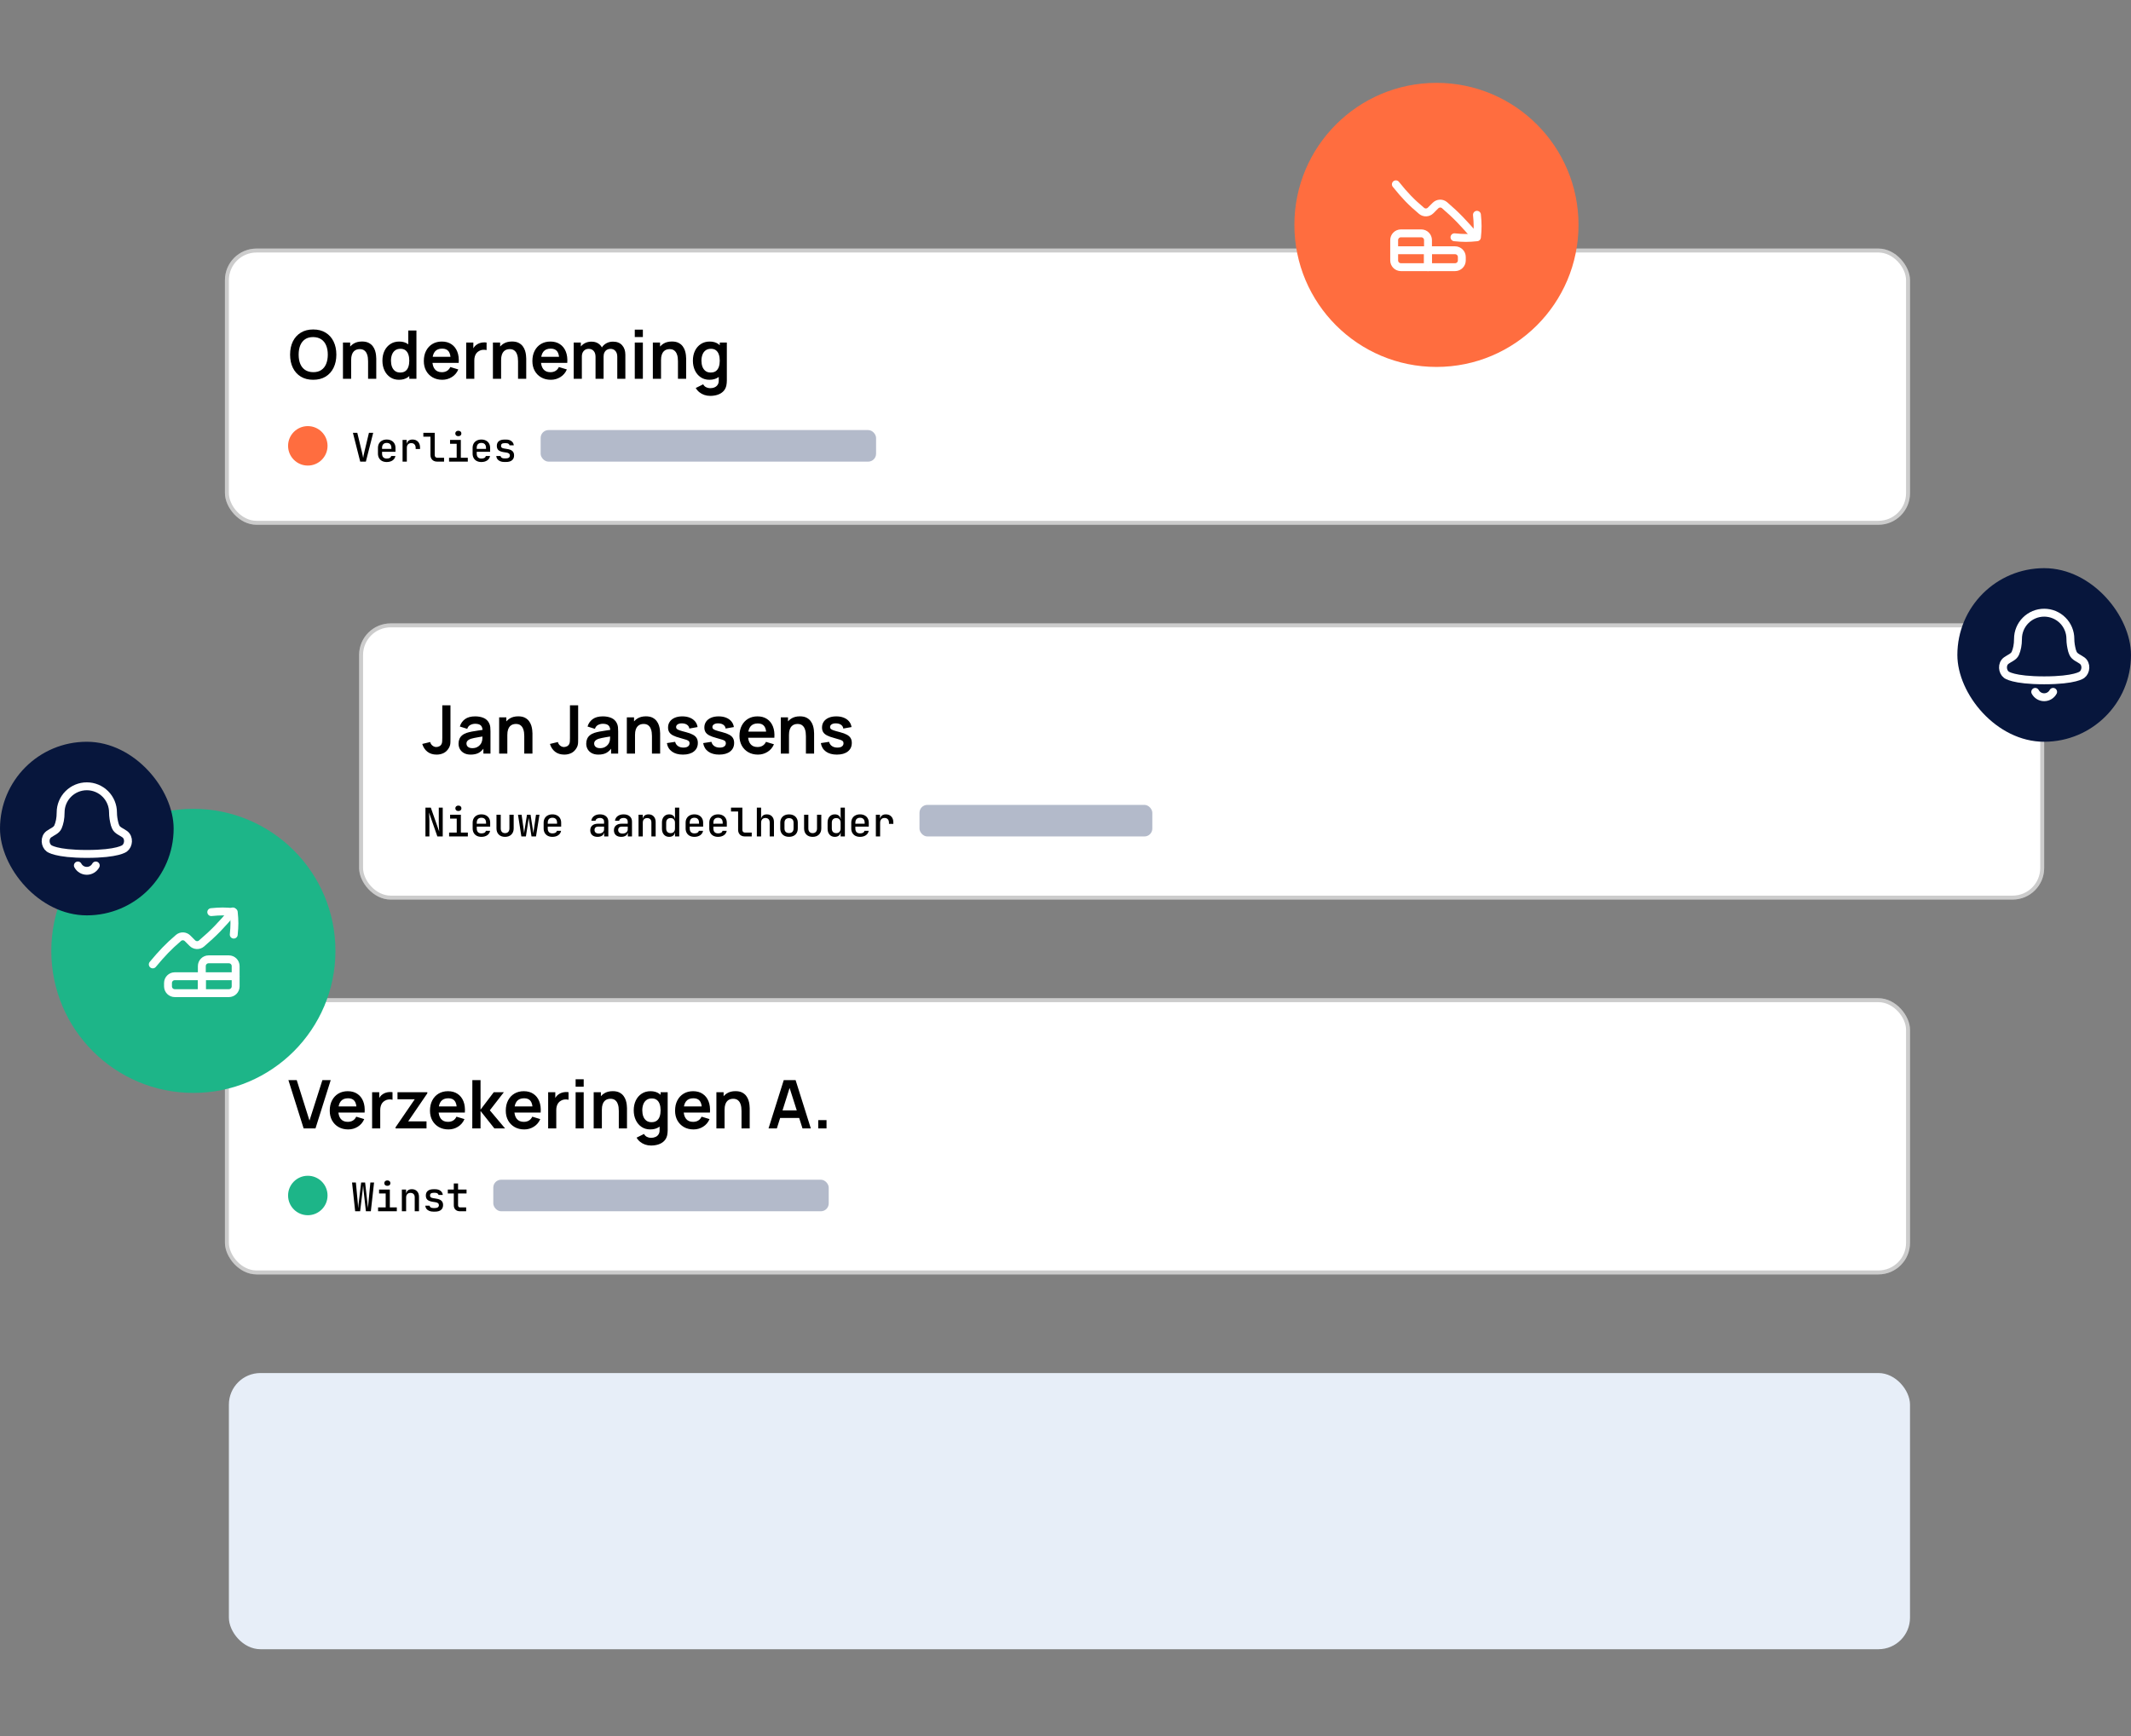
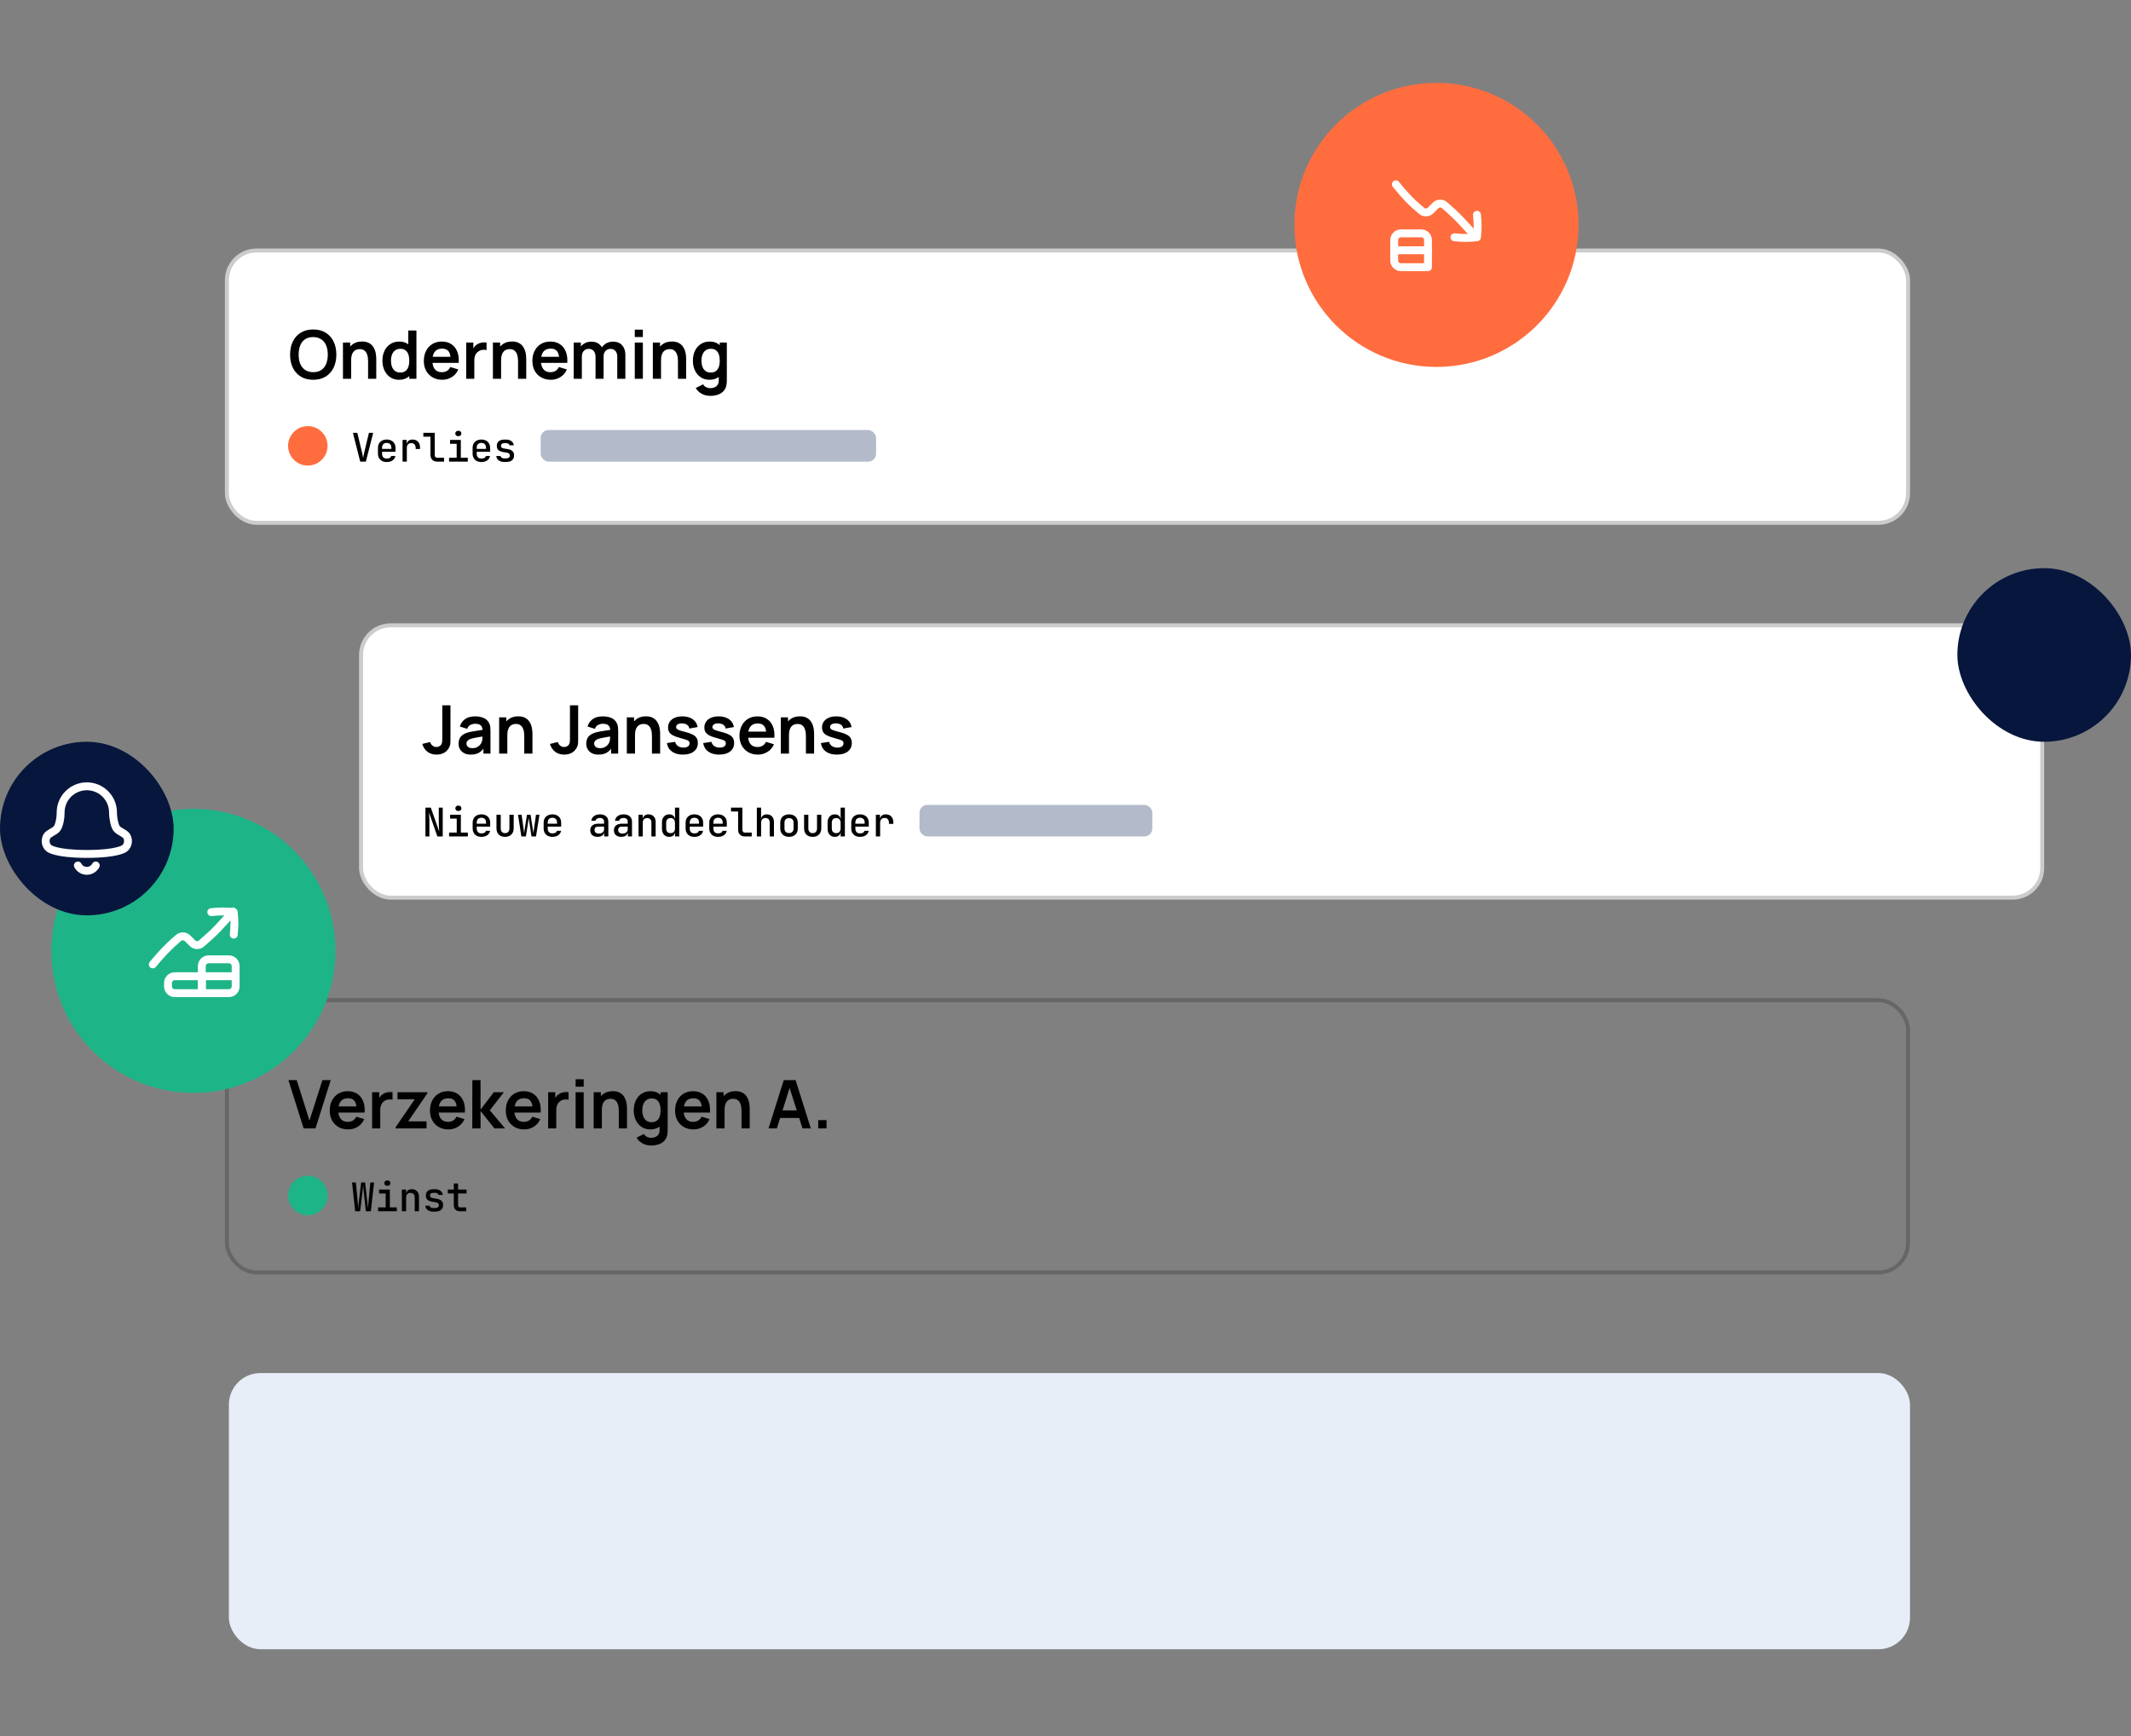
<svg xmlns="http://www.w3.org/2000/svg" width="540" height="440" viewBox="0 0 540 440" fill="none">
  <rect x="0" y="0" width="540" height="440" fill="#808080" stroke="none" />
  <rect x="58" y="348" width="426" height="70" rx="8" fill="#E7EEF8" />
  <rect x="57" y="63" width="427" height="70" rx="8" fill="white" />
  <path d="M79.367 96.255C78.142 96.255 77.094 95.989 76.222 95.456C75.349 94.918 74.677 94.17 74.207 93.212C73.742 92.254 73.51 91.144 73.51 89.88C73.51 88.616 73.742 87.506 74.207 86.548C74.677 85.59 75.349 84.845 76.222 84.312C77.094 83.774 78.142 83.505 79.367 83.505C80.591 83.505 81.639 83.774 82.511 84.312C83.39 84.845 84.061 85.59 84.526 86.548C84.996 87.506 85.231 88.616 85.231 89.88C85.231 91.144 84.996 92.254 84.526 93.212C84.061 94.17 83.39 94.918 82.511 95.456C81.639 95.989 80.591 96.255 79.367 96.255ZM79.367 94.326C80.188 94.331 80.871 94.15 81.415 93.781C81.965 93.413 82.376 92.895 82.647 92.226C82.925 91.557 83.064 90.775 83.064 89.88C83.064 88.985 82.925 88.208 82.647 87.551C82.376 86.888 81.965 86.372 81.415 86.004C80.871 85.636 80.188 85.446 79.367 85.434C78.545 85.429 77.862 85.61 77.318 85.978C76.774 86.347 76.363 86.865 76.085 87.534C75.814 88.203 75.677 88.985 75.677 89.88C75.677 90.775 75.814 91.555 76.085 92.218C76.358 92.875 76.766 93.388 77.309 93.756C77.859 94.124 78.545 94.314 79.367 94.326ZM93.273 96V91.58C93.273 91.291 93.253 90.971 93.213 90.62C93.174 90.268 93.08 89.931 92.933 89.608C92.791 89.279 92.576 89.01 92.287 88.8C92.004 88.591 91.618 88.486 91.131 88.486C90.87 88.486 90.612 88.528 90.357 88.614C90.102 88.698 89.87 88.846 89.66 89.055C89.456 89.26 89.292 89.543 89.167 89.906C89.043 90.263 88.98 90.722 88.98 91.282L87.765 90.764C87.765 89.982 87.915 89.274 88.215 88.639C88.521 88.004 88.969 87.5 89.558 87.126C90.148 86.746 90.873 86.556 91.734 86.556C92.414 86.556 92.975 86.67 93.417 86.897C93.859 87.123 94.211 87.412 94.471 87.763C94.732 88.115 94.925 88.489 95.049 88.885C95.174 89.282 95.253 89.659 95.287 90.016C95.327 90.367 95.347 90.653 95.347 90.874V96H93.273ZM86.906 96V86.82H88.734V89.668H88.98V96H86.906ZM101.096 96.255C100.252 96.255 99.515 96.043 98.886 95.618C98.257 95.192 97.77 94.615 97.424 93.883C97.078 93.153 96.906 92.328 96.906 91.41C96.906 90.481 97.078 89.653 97.424 88.928C97.775 88.197 98.271 87.622 98.912 87.203C99.552 86.778 100.306 86.565 101.173 86.565C102.045 86.565 102.776 86.778 103.366 87.203C103.961 87.622 104.411 88.197 104.717 88.928C105.023 89.659 105.176 90.486 105.176 91.41C105.176 92.322 105.023 93.147 104.717 93.883C104.411 94.615 103.955 95.192 103.349 95.618C102.742 96.043 101.991 96.255 101.096 96.255ZM101.411 94.419C101.96 94.419 102.402 94.294 102.737 94.045C103.077 93.79 103.323 93.436 103.476 92.983C103.635 92.529 103.714 92.005 103.714 91.41C103.714 90.809 103.635 90.285 103.476 89.838C103.323 89.384 103.082 89.033 102.754 88.784C102.425 88.528 102 88.401 101.479 88.401C100.929 88.401 100.476 88.537 100.119 88.809C99.762 89.075 99.498 89.438 99.328 89.897C99.158 90.35 99.073 90.855 99.073 91.41C99.073 91.971 99.155 92.481 99.32 92.94C99.49 93.393 99.747 93.753 100.093 94.019C100.439 94.286 100.878 94.419 101.411 94.419ZM103.714 96V89.557H103.459V83.76H105.525V96H103.714ZM112.081 96.255C111.152 96.255 110.336 96.054 109.633 95.651C108.931 95.249 108.381 94.691 107.984 93.977C107.593 93.263 107.398 92.441 107.398 91.512C107.398 90.509 107.59 89.639 107.976 88.903C108.361 88.16 108.897 87.585 109.582 87.177C110.268 86.769 111.061 86.565 111.962 86.565C112.914 86.565 113.722 86.789 114.385 87.237C115.053 87.678 115.549 88.305 115.872 89.115C116.195 89.925 116.317 90.88 116.238 91.98H114.206V91.231C114.201 90.234 114.025 89.506 113.679 89.047C113.334 88.588 112.79 88.359 112.047 88.359C111.209 88.359 110.585 88.619 110.177 89.141C109.769 89.656 109.565 90.413 109.565 91.41C109.565 92.339 109.769 93.059 110.177 93.569C110.585 94.079 111.18 94.334 111.962 94.334C112.467 94.334 112.9 94.224 113.263 94.002C113.631 93.776 113.914 93.45 114.113 93.025L116.136 93.637C115.784 94.464 115.24 95.108 114.504 95.567C113.773 96.025 112.965 96.255 112.081 96.255ZM108.919 91.98V90.433H115.235V91.98H108.919ZM118.134 96V86.82H119.945V89.055L119.724 88.766C119.837 88.46 119.987 88.183 120.174 87.933C120.367 87.678 120.597 87.469 120.863 87.305C121.09 87.151 121.339 87.032 121.611 86.948C121.889 86.857 122.172 86.803 122.461 86.786C122.75 86.763 123.03 86.775 123.302 86.82V88.733C123.03 88.653 122.716 88.628 122.359 88.656C122.008 88.684 121.69 88.784 121.407 88.954C121.124 89.106 120.891 89.302 120.71 89.54C120.534 89.778 120.404 90.05 120.319 90.356C120.234 90.656 120.191 90.982 120.191 91.334V96H118.134ZM131.274 96V91.58C131.274 91.291 131.254 90.971 131.214 90.62C131.175 90.268 131.081 89.931 130.934 89.608C130.792 89.279 130.577 89.01 130.288 88.8C130.005 88.591 129.619 88.486 129.132 88.486C128.871 88.486 128.613 88.528 128.358 88.614C128.103 88.698 127.871 88.846 127.661 89.055C127.457 89.26 127.293 89.543 127.168 89.906C127.044 90.263 126.981 90.722 126.981 91.282L125.766 90.764C125.766 89.982 125.916 89.274 126.216 88.639C126.522 88.004 126.97 87.5 127.559 87.126C128.149 86.746 128.874 86.556 129.735 86.556C130.415 86.556 130.976 86.67 131.418 86.897C131.86 87.123 132.212 87.412 132.472 87.763C132.733 88.115 132.926 88.489 133.05 88.885C133.175 89.282 133.254 89.659 133.288 90.016C133.328 90.367 133.348 90.653 133.348 90.874V96H131.274ZM124.907 96V86.82H126.735V89.668H126.981V96H124.907ZM139.59 96.255C138.661 96.255 137.845 96.054 137.142 95.651C136.439 95.249 135.89 94.691 135.493 93.977C135.102 93.263 134.907 92.441 134.907 91.512C134.907 90.509 135.099 89.639 135.485 88.903C135.87 88.16 136.405 87.585 137.091 87.177C137.777 86.769 138.57 86.565 139.471 86.565C140.423 86.565 141.231 86.789 141.894 87.237C142.562 87.678 143.058 88.305 143.381 89.115C143.704 89.925 143.826 90.88 143.747 91.98H141.715V91.231C141.709 90.234 141.534 89.506 141.188 89.047C140.842 88.588 140.298 88.359 139.556 88.359C138.717 88.359 138.094 88.619 137.686 89.141C137.278 89.656 137.074 90.413 137.074 91.41C137.074 92.339 137.278 93.059 137.686 93.569C138.094 94.079 138.689 94.334 139.471 94.334C139.975 94.334 140.409 94.224 140.772 94.002C141.14 93.776 141.423 93.45 141.622 93.025L143.645 93.637C143.293 94.464 142.749 95.108 142.013 95.567C141.282 96.025 140.474 96.255 139.59 96.255ZM136.428 91.98V90.433H142.744V91.98H136.428ZM156.419 96V90.424C156.419 89.795 156.263 89.305 155.951 88.954C155.639 88.597 155.217 88.418 154.685 88.418C154.356 88.418 154.061 88.495 153.801 88.647C153.54 88.795 153.333 89.016 153.18 89.311C153.027 89.6 152.951 89.945 152.951 90.347L152.041 89.812C152.035 89.177 152.177 88.619 152.466 88.138C152.761 87.65 153.157 87.27 153.656 86.999C154.155 86.727 154.71 86.591 155.322 86.591C156.336 86.591 157.113 86.897 157.651 87.508C158.195 88.115 158.467 88.914 158.467 89.906V96H156.419ZM145.377 96V86.82H147.188V89.668H147.443V96H145.377ZM150.911 96V90.45C150.911 89.809 150.755 89.311 150.443 88.954C150.131 88.597 149.706 88.418 149.168 88.418C148.647 88.418 148.227 88.597 147.91 88.954C147.598 89.311 147.443 89.775 147.443 90.347L146.525 89.736C146.525 89.141 146.672 88.605 146.967 88.129C147.261 87.653 147.658 87.279 148.157 87.007C148.661 86.729 149.225 86.591 149.848 86.591C150.534 86.591 151.106 86.738 151.565 87.032C152.03 87.322 152.375 87.718 152.602 88.222C152.834 88.721 152.951 89.285 152.951 89.914V96H150.911ZM160.854 85.426V83.547H162.903V85.426H160.854ZM160.854 96V86.82H162.903V96H160.854ZM171.798 96V91.58C171.798 91.291 171.778 90.971 171.739 90.62C171.699 90.268 171.606 89.931 171.458 89.608C171.317 89.279 171.101 89.01 170.812 88.8C170.529 88.591 170.144 88.486 169.656 88.486C169.396 88.486 169.138 88.528 168.883 88.614C168.628 88.698 168.395 88.846 168.186 89.055C167.982 89.26 167.817 89.543 167.693 89.906C167.568 90.263 167.506 90.722 167.506 91.282L166.29 90.764C166.29 89.982 166.44 89.274 166.741 88.639C167.047 88.004 167.494 87.5 168.084 87.126C168.673 86.746 169.398 86.556 170.26 86.556C170.94 86.556 171.501 86.67 171.943 86.897C172.385 87.123 172.736 87.412 172.997 87.763C173.257 88.115 173.45 88.489 173.575 88.885C173.699 89.282 173.779 89.659 173.813 90.016C173.852 90.367 173.872 90.653 173.872 90.874V96H171.798ZM165.432 96V86.82H167.259V89.668H167.506V96H165.432ZM179.949 100.335C179.439 100.335 178.949 100.256 178.479 100.097C178.014 99.938 177.595 99.709 177.221 99.409C176.847 99.114 176.541 98.757 176.303 98.338L178.19 97.403C178.366 97.737 178.612 97.983 178.929 98.142C179.252 98.306 179.595 98.388 179.958 98.388C180.383 98.388 180.763 98.312 181.097 98.159C181.431 98.012 181.689 97.791 181.87 97.496C182.057 97.207 182.145 96.844 182.134 96.408V93.799H182.389V86.82H184.182V96.442C184.182 96.674 184.171 96.895 184.148 97.105C184.131 97.32 184.1 97.53 184.055 97.734C183.919 98.329 183.658 98.816 183.273 99.196C182.888 99.581 182.409 99.868 181.836 100.055C181.27 100.242 180.641 100.335 179.949 100.335ZM179.771 96.255C178.927 96.255 178.19 96.043 177.561 95.618C176.932 95.192 176.445 94.615 176.099 93.883C175.753 93.153 175.58 92.328 175.58 91.41C175.58 90.481 175.753 89.653 176.099 88.928C176.45 88.197 176.946 87.622 177.586 87.203C178.227 86.778 178.98 86.565 179.847 86.565C180.72 86.565 181.451 86.778 182.04 87.203C182.635 87.622 183.086 88.197 183.392 88.928C183.698 89.659 183.851 90.486 183.851 91.41C183.851 92.322 183.698 93.147 183.392 93.883C183.086 94.615 182.63 95.192 182.023 95.618C181.417 96.043 180.666 96.255 179.771 96.255ZM180.085 94.419C180.635 94.419 181.077 94.294 181.411 94.045C181.751 93.79 181.998 93.436 182.151 92.983C182.31 92.529 182.389 92.005 182.389 91.41C182.389 90.809 182.31 90.285 182.151 89.838C181.998 89.384 181.757 89.033 181.428 88.784C181.1 88.528 180.675 88.401 180.153 88.401C179.604 88.401 179.15 88.537 178.793 88.809C178.436 89.075 178.173 89.438 178.003 89.897C177.833 90.35 177.748 90.855 177.748 91.41C177.748 91.971 177.83 92.481 177.994 92.94C178.164 93.393 178.422 93.753 178.768 94.019C179.114 94.286 179.553 94.419 180.085 94.419Z" fill="black" />
  <circle cx="78" cy="113" r="5" fill="#FF6D3F" />
  <path d="M91.28 117L89.43 109.7H90.54L91.71 114.56C91.783 114.847 91.847 115.133 91.9 115.42C91.96 115.7 92.003 115.92 92.03 116.08C92.057 115.92 92.093 115.7 92.14 115.42C92.193 115.133 92.257 114.843 92.33 114.55L93.49 109.7H94.57L92.71 117H91.28ZM97.996 117.1C97.549 117.1 97.156 117.013 96.816 116.84C96.483 116.66 96.226 116.41 96.046 116.09C95.866 115.77 95.776 115.397 95.776 114.97V113.53C95.776 113.097 95.866 112.723 96.046 112.41C96.226 112.09 96.483 111.843 96.816 111.67C97.156 111.49 97.549 111.4 97.996 111.4C98.449 111.4 98.843 111.49 99.176 111.67C99.509 111.843 99.766 112.09 99.946 112.41C100.126 112.723 100.216 113.097 100.216 113.53V114.51H96.816V114.97C96.816 115.377 96.916 115.687 97.116 115.9C97.323 116.113 97.619 116.22 98.006 116.22C98.319 116.22 98.573 116.167 98.766 116.06C98.959 115.947 99.079 115.783 99.126 115.57H100.196C100.116 116.037 99.876 116.41 99.476 116.69C99.076 116.963 98.583 117.1 97.996 117.1ZM99.176 113.86V113.52C99.176 113.12 99.076 112.81 98.876 112.59C98.676 112.37 98.383 112.26 97.996 112.26C97.616 112.26 97.323 112.37 97.116 112.59C96.916 112.81 96.816 113.123 96.816 113.53V113.78L99.256 113.77L99.176 113.86ZM102.012 117V111.5H103.052V112.55H103.312L102.982 113.2C102.982 112.607 103.112 112.16 103.372 111.86C103.632 111.553 104.019 111.4 104.532 111.4C105.119 111.4 105.582 111.583 105.922 111.95C106.269 112.31 106.442 112.807 106.442 113.44V113.81H105.332V113.53C105.332 113.137 105.232 112.837 105.032 112.63C104.839 112.417 104.566 112.31 104.212 112.31C103.859 112.31 103.582 112.417 103.382 112.63C103.189 112.843 103.092 113.143 103.092 113.53V117H102.012ZM110.778 117C110.438 117 110.142 116.933 109.888 116.8C109.635 116.66 109.435 116.463 109.288 116.21C109.148 115.957 109.078 115.663 109.078 115.33V110.68H107.278V109.7H110.158V115.33C110.158 115.543 110.218 115.713 110.338 115.84C110.458 115.96 110.622 116.02 110.828 116.02H112.528V117H110.778ZM113.794 117V116.02H115.724V112.48H114.044V111.5H116.774V116.02H118.544V117H113.794ZM116.144 110.55C115.911 110.55 115.724 110.49 115.584 110.37C115.444 110.243 115.374 110.077 115.374 109.87C115.374 109.657 115.444 109.49 115.584 109.37C115.724 109.243 115.911 109.18 116.144 109.18C116.378 109.18 116.564 109.243 116.704 109.37C116.844 109.49 116.914 109.657 116.914 109.87C116.914 110.077 116.844 110.243 116.704 110.37C116.564 110.49 116.378 110.55 116.144 110.55ZM121.98 117.1C121.534 117.1 121.14 117.013 120.8 116.84C120.467 116.66 120.21 116.41 120.03 116.09C119.85 115.77 119.76 115.397 119.76 114.97V113.53C119.76 113.097 119.85 112.723 120.03 112.41C120.21 112.09 120.467 111.843 120.8 111.67C121.14 111.49 121.534 111.4 121.98 111.4C122.434 111.4 122.827 111.49 123.16 111.67C123.494 111.843 123.75 112.09 123.93 112.41C124.11 112.723 124.2 113.097 124.2 113.53V114.51H120.8V114.97C120.8 115.377 120.9 115.687 121.1 115.9C121.307 116.113 121.604 116.22 121.99 116.22C122.304 116.22 122.557 116.167 122.75 116.06C122.944 115.947 123.064 115.783 123.11 115.57H124.18C124.1 116.037 123.86 116.41 123.46 116.69C123.06 116.963 122.567 117.1 121.98 117.1ZM123.16 113.86V113.52C123.16 113.12 123.06 112.81 122.86 112.59C122.66 112.37 122.367 112.26 121.98 112.26C121.6 112.26 121.307 112.37 121.1 112.59C120.9 112.81 120.8 113.123 120.8 113.53V113.78L123.24 113.77L123.16 113.86ZM127.787 117.09C127.393 117.09 127.047 117.027 126.747 116.9C126.453 116.773 126.22 116.6 126.047 116.38C125.88 116.153 125.783 115.887 125.757 115.58H126.837C126.863 115.76 126.96 115.907 127.127 116.02C127.293 116.127 127.513 116.18 127.787 116.18H128.217C128.543 116.18 128.79 116.113 128.957 115.98C129.123 115.847 129.207 115.67 129.207 115.45C129.207 115.237 129.13 115.07 128.977 114.95C128.83 114.823 128.61 114.74 128.317 114.7L127.607 114.59C127.02 114.497 126.587 114.33 126.307 114.09C126.033 113.843 125.897 113.48 125.897 113C125.897 112.493 126.06 112.103 126.387 111.83C126.72 111.55 127.21 111.41 127.857 111.41H128.237C128.81 111.41 129.267 111.543 129.607 111.81C129.953 112.07 130.15 112.42 130.197 112.86H129.117C129.09 112.7 129 112.57 128.847 112.47C128.7 112.37 128.497 112.32 128.237 112.32H127.857C127.543 112.32 127.313 112.38 127.167 112.5C127.027 112.613 126.957 112.783 126.957 113.01C126.957 113.21 127.02 113.36 127.147 113.46C127.273 113.56 127.47 113.63 127.737 113.67L128.467 113.79C129.087 113.877 129.54 114.05 129.827 114.31C130.12 114.563 130.267 114.933 130.267 115.42C130.267 115.947 130.093 116.357 129.747 116.65C129.407 116.943 128.897 117.09 128.217 117.09H127.787Z" fill="black" />
  <rect x="137" y="109" width="85" height="8" rx="2" fill="#B3BACA" />
  <rect x="57.5" y="63.5" width="426" height="69" rx="7.5" stroke="black" stroke-opacity="0.2" />
  <rect x="91" y="158" width="427" height="70" rx="8" fill="white" />
  <path d="M110.638 191.255C109.703 191.255 108.924 191.011 108.301 190.524C107.683 190.037 107.249 189.379 107 188.552L109.023 188.067C109.085 188.413 109.267 188.711 109.567 188.96C109.867 189.209 110.199 189.334 110.562 189.334C110.8 189.334 111.052 189.272 111.318 189.147C111.584 189.017 111.783 188.81 111.913 188.526C111.992 188.345 112.038 188.13 112.049 187.88C112.066 187.625 112.075 187.331 112.075 186.996V178.76H114.149V186.996C114.149 187.376 114.146 187.71 114.14 187.999C114.14 188.283 114.112 188.552 114.055 188.807C114.004 189.056 113.899 189.314 113.741 189.58C113.406 190.158 112.97 190.583 112.432 190.855C111.893 191.122 111.295 191.255 110.638 191.255ZM119.274 191.255C118.611 191.255 118.05 191.13 117.591 190.881C117.132 190.626 116.783 190.289 116.545 189.869C116.313 189.45 116.197 188.988 116.197 188.484C116.197 188.042 116.27 187.645 116.418 187.294C116.565 186.937 116.792 186.631 117.098 186.376C117.404 186.115 117.8 185.903 118.288 185.738C118.656 185.619 119.087 185.512 119.58 185.415C120.078 185.319 120.617 185.231 121.195 185.152C121.778 185.067 122.387 184.976 123.022 184.88L122.291 185.296C122.297 184.662 122.155 184.194 121.866 183.894C121.577 183.594 121.09 183.443 120.404 183.443C119.99 183.443 119.591 183.54 119.206 183.732C118.82 183.925 118.551 184.257 118.398 184.727L116.528 184.14C116.755 183.364 117.185 182.741 117.82 182.27C118.46 181.8 119.322 181.565 120.404 181.565C121.22 181.565 121.937 181.698 122.555 181.964C123.178 182.231 123.64 182.667 123.94 183.273C124.104 183.596 124.204 183.928 124.238 184.268C124.272 184.602 124.289 184.968 124.289 185.364V191H122.495V189.011L122.793 189.334C122.379 189.997 121.894 190.484 121.339 190.796C120.789 191.102 120.101 191.255 119.274 191.255ZM119.682 189.623C120.146 189.623 120.543 189.541 120.872 189.376C121.2 189.212 121.461 189.011 121.654 188.773C121.852 188.535 121.985 188.311 122.053 188.101C122.161 187.841 122.22 187.543 122.232 187.209C122.249 186.869 122.257 186.594 122.257 186.384L122.886 186.571C122.268 186.668 121.739 186.753 121.297 186.826C120.855 186.9 120.475 186.971 120.158 187.039C119.84 187.101 119.56 187.172 119.316 187.251C119.078 187.336 118.877 187.436 118.713 187.549C118.548 187.662 118.421 187.793 118.33 187.94C118.245 188.087 118.203 188.26 118.203 188.458C118.203 188.685 118.259 188.886 118.373 189.062C118.486 189.232 118.65 189.368 118.866 189.47C119.087 189.572 119.359 189.623 119.682 189.623ZM132.851 191V186.58C132.851 186.291 132.831 185.971 132.792 185.619C132.752 185.268 132.658 184.931 132.511 184.608C132.369 184.279 132.154 184.01 131.865 183.8C131.582 183.591 131.196 183.486 130.709 183.486C130.448 183.486 130.191 183.528 129.936 183.613C129.681 183.698 129.448 183.846 129.239 184.055C129.035 184.259 128.87 184.543 128.746 184.905C128.621 185.262 128.559 185.721 128.559 186.282L127.343 185.764C127.343 184.982 127.493 184.274 127.794 183.639C128.1 183.004 128.547 182.5 129.137 182.126C129.726 181.746 130.451 181.556 131.313 181.556C131.993 181.556 132.554 181.67 132.996 181.896C133.438 182.123 133.789 182.412 134.05 182.763C134.31 183.115 134.503 183.489 134.628 183.885C134.752 184.282 134.832 184.659 134.866 185.016C134.905 185.367 134.925 185.653 134.925 185.874V191H132.851ZM126.485 191V181.82H128.312V184.667H128.559V191H126.485ZM142.994 191.255C142.059 191.255 141.28 191.011 140.657 190.524C140.039 190.037 139.606 189.379 139.356 188.552L141.379 188.067C141.442 188.413 141.623 188.711 141.923 188.96C142.224 189.209 142.555 189.334 142.918 189.334C143.156 189.334 143.408 189.272 143.674 189.147C143.941 189.017 144.139 188.81 144.269 188.526C144.349 188.345 144.394 188.13 144.405 187.88C144.422 187.625 144.431 187.331 144.431 186.996V178.76H146.505V186.996C146.505 187.376 146.502 187.71 146.496 187.999C146.496 188.283 146.468 188.552 146.411 188.807C146.36 189.056 146.256 189.314 146.097 189.58C145.763 190.158 145.326 190.583 144.788 190.855C144.25 191.122 143.652 191.255 142.994 191.255ZM151.63 191.255C150.967 191.255 150.406 191.13 149.947 190.881C149.488 190.626 149.14 190.289 148.902 189.869C148.669 189.45 148.553 188.988 148.553 188.484C148.553 188.042 148.627 187.645 148.774 187.294C148.921 186.937 149.148 186.631 149.454 186.376C149.76 186.115 150.157 185.903 150.644 185.738C151.012 185.619 151.443 185.512 151.936 185.415C152.435 185.319 152.973 185.231 153.551 185.152C154.135 185.067 154.744 184.976 155.379 184.88L154.648 185.296C154.653 184.662 154.512 184.194 154.223 183.894C153.934 183.594 153.446 183.443 152.761 183.443C152.347 183.443 151.947 183.54 151.562 183.732C151.177 183.925 150.908 184.257 150.755 184.727L148.885 184.14C149.111 183.364 149.542 182.741 150.177 182.27C150.817 181.8 151.678 181.565 152.761 181.565C153.577 181.565 154.293 181.698 154.911 181.964C155.534 182.231 155.996 182.667 156.297 183.273C156.461 183.596 156.56 183.928 156.594 184.268C156.628 184.602 156.645 184.968 156.645 185.364V191H154.852V189.011L155.149 189.334C154.735 189.997 154.251 190.484 153.696 190.796C153.146 191.102 152.457 191.255 151.63 191.255ZM152.038 189.623C152.503 189.623 152.899 189.541 153.228 189.376C153.557 189.212 153.817 189.011 154.01 188.773C154.208 188.535 154.342 188.311 154.41 188.101C154.517 187.841 154.577 187.543 154.588 187.209C154.605 186.869 154.614 186.594 154.614 186.384L155.243 186.571C154.625 186.668 154.095 186.753 153.653 186.826C153.211 186.9 152.831 186.971 152.514 187.039C152.197 187.101 151.916 187.172 151.673 187.251C151.435 187.336 151.233 187.436 151.069 187.549C150.905 187.662 150.777 187.793 150.687 187.94C150.602 188.087 150.559 188.26 150.559 188.458C150.559 188.685 150.616 188.886 150.729 189.062C150.842 189.232 151.007 189.368 151.222 189.47C151.443 189.572 151.715 189.623 152.038 189.623ZM165.207 191V186.58C165.207 186.291 165.188 185.971 165.148 185.619C165.108 185.268 165.015 184.931 164.867 184.608C164.726 184.279 164.51 184.01 164.221 183.8C163.938 183.591 163.553 183.486 163.065 183.486C162.805 183.486 162.547 183.528 162.292 183.613C162.037 183.698 161.805 183.846 161.595 184.055C161.391 184.259 161.227 184.543 161.102 184.905C160.977 185.262 160.915 185.721 160.915 186.282L159.699 185.764C159.699 184.982 159.85 184.274 160.15 183.639C160.456 183.004 160.904 182.5 161.493 182.126C162.082 181.746 162.808 181.556 163.669 181.556C164.349 181.556 164.91 181.67 165.352 181.896C165.794 182.123 166.145 182.412 166.406 182.763C166.667 183.115 166.859 183.489 166.984 183.885C167.109 184.282 167.188 184.659 167.222 185.016C167.262 185.367 167.281 185.653 167.281 185.874V191H165.207ZM158.841 191V181.82H160.668V184.667H160.915V191H158.841ZM173.044 191.255C171.911 191.255 170.99 191 170.282 190.49C169.573 189.98 169.143 189.263 168.99 188.339L171.081 188.016C171.188 188.47 171.426 188.827 171.795 189.087C172.163 189.348 172.628 189.478 173.189 189.478C173.682 189.478 174.061 189.382 174.328 189.189C174.6 188.991 174.736 188.722 174.736 188.382C174.736 188.172 174.685 188.005 174.583 187.88C174.486 187.75 174.271 187.625 173.937 187.506C173.602 187.387 173.089 187.237 172.398 187.056C171.627 186.852 171.015 186.634 170.562 186.401C170.109 186.163 169.783 185.883 169.585 185.56C169.386 185.237 169.287 184.846 169.287 184.387C169.287 183.815 169.437 183.316 169.738 182.891C170.038 182.466 170.457 182.14 170.996 181.913C171.534 181.681 172.169 181.565 172.9 181.565C173.614 181.565 174.245 181.675 174.795 181.896C175.35 182.117 175.798 182.432 176.138 182.84C176.478 183.248 176.688 183.727 176.767 184.276L174.676 184.65C174.625 184.259 174.447 183.951 174.141 183.724C173.84 183.497 173.438 183.37 172.934 183.341C172.452 183.313 172.064 183.387 171.769 183.562C171.474 183.732 171.327 183.973 171.327 184.285C171.327 184.461 171.387 184.611 171.506 184.735C171.625 184.86 171.863 184.985 172.22 185.109C172.582 185.234 173.121 185.387 173.835 185.568C174.566 185.755 175.149 185.971 175.586 186.214C176.028 186.452 176.345 186.739 176.538 187.073C176.736 187.407 176.835 187.812 176.835 188.288C176.835 189.212 176.498 189.937 175.824 190.464C175.155 190.992 174.228 191.255 173.044 191.255ZM182.241 191.255C181.108 191.255 180.187 191 179.479 190.49C178.771 189.98 178.34 189.263 178.187 188.339L180.278 188.016C180.386 188.47 180.624 188.827 180.992 189.087C181.36 189.348 181.825 189.478 182.386 189.478C182.879 189.478 183.259 189.382 183.525 189.189C183.797 188.991 183.933 188.722 183.933 188.382C183.933 188.172 183.882 188.005 183.78 187.88C183.684 187.75 183.468 187.625 183.134 187.506C182.8 187.387 182.287 187.237 181.595 187.056C180.825 186.852 180.213 186.634 179.759 186.401C179.306 186.163 178.98 185.883 178.782 185.56C178.584 185.237 178.484 184.846 178.484 184.387C178.484 183.815 178.635 183.316 178.935 182.891C179.235 182.466 179.655 182.14 180.193 181.913C180.731 181.681 181.366 181.565 182.097 181.565C182.811 181.565 183.443 181.675 183.992 181.896C184.548 182.117 184.995 182.432 185.335 182.84C185.675 183.248 185.885 183.727 185.964 184.276L183.873 184.65C183.822 184.259 183.644 183.951 183.338 183.724C183.038 183.497 182.635 183.37 182.131 183.341C181.649 183.313 181.261 183.387 180.966 183.562C180.672 183.732 180.524 183.973 180.524 184.285C180.524 184.461 180.584 184.611 180.703 184.735C180.822 184.86 181.06 184.985 181.417 185.109C181.78 185.234 182.318 185.387 183.032 185.568C183.763 185.755 184.347 185.971 184.783 186.214C185.225 186.452 185.542 186.739 185.735 187.073C185.933 187.407 186.032 187.812 186.032 188.288C186.032 189.212 185.695 189.937 185.021 190.464C184.352 190.992 183.426 191.255 182.241 191.255ZM192.068 191.255C191.138 191.255 190.322 191.054 189.62 190.651C188.917 190.249 188.367 189.691 187.971 188.977C187.58 188.263 187.384 187.441 187.384 186.512C187.384 185.509 187.577 184.639 187.962 183.902C188.347 183.16 188.883 182.585 189.569 182.177C190.254 181.769 191.048 181.565 191.949 181.565C192.901 181.565 193.708 181.789 194.371 182.236C195.04 182.678 195.536 183.305 195.859 184.115C196.182 184.925 196.303 185.88 196.224 186.979H194.193V186.231C194.187 185.234 194.011 184.506 193.666 184.047C193.32 183.588 192.776 183.358 192.034 183.358C191.195 183.358 190.572 183.619 190.164 184.14C189.756 184.656 189.552 185.413 189.552 186.41C189.552 187.339 189.756 188.059 190.164 188.569C190.572 189.079 191.167 189.334 191.949 189.334C192.453 189.334 192.886 189.223 193.249 189.002C193.617 188.776 193.901 188.45 194.099 188.025L196.122 188.637C195.771 189.464 195.227 190.107 194.49 190.566C193.759 191.025 192.952 191.255 192.068 191.255ZM188.906 186.979V185.432H195.221V186.979H188.906ZM204.221 191V186.58C204.221 186.291 204.201 185.971 204.162 185.619C204.122 185.268 204.028 184.931 203.881 184.608C203.739 184.279 203.524 184.01 203.235 183.8C202.952 183.591 202.566 183.486 202.079 183.486C201.818 183.486 201.561 183.528 201.306 183.613C201.051 183.698 200.818 183.846 200.609 184.055C200.405 184.259 200.24 184.543 200.116 184.905C199.991 185.262 199.929 185.721 199.929 186.282L198.713 185.764C198.713 184.982 198.863 184.274 199.164 183.639C199.47 183.004 199.917 182.5 200.507 182.126C201.096 181.746 201.821 181.556 202.683 181.556C203.363 181.556 203.924 181.67 204.366 181.896C204.808 182.123 205.159 182.412 205.42 182.763C205.68 183.115 205.873 183.489 205.998 183.885C206.122 184.282 206.202 184.659 206.236 185.016C206.275 185.367 206.295 185.653 206.295 185.874V191H204.221ZM197.855 191V181.82H199.682V184.667H199.929V191H197.855ZM212.058 191.255C210.924 191.255 210.004 191 209.295 190.49C208.587 189.98 208.156 189.263 208.003 188.339L210.094 188.016C210.202 188.47 210.44 188.827 210.808 189.087C211.177 189.348 211.641 189.478 212.202 189.478C212.695 189.478 213.075 189.382 213.341 189.189C213.613 188.991 213.749 188.722 213.749 188.382C213.749 188.172 213.698 188.005 213.596 187.88C213.5 187.75 213.285 187.625 212.95 187.506C212.616 187.387 212.103 187.237 211.412 187.056C210.641 186.852 210.029 186.634 209.576 186.401C209.122 186.163 208.797 185.883 208.598 185.56C208.4 185.237 208.301 184.846 208.301 184.387C208.301 183.815 208.451 183.316 208.751 182.891C209.052 182.466 209.471 182.14 210.009 181.913C210.548 181.681 211.182 181.565 211.913 181.565C212.627 181.565 213.259 181.675 213.809 181.896C214.364 182.117 214.812 182.432 215.152 182.84C215.492 183.248 215.701 183.727 215.781 184.276L213.69 184.65C213.639 184.259 213.46 183.951 213.154 183.724C212.854 183.497 212.452 183.37 211.947 183.341C211.466 183.313 211.077 183.387 210.783 183.562C210.488 183.732 210.341 183.973 210.341 184.285C210.341 184.461 210.4 184.611 210.519 184.735C210.638 184.86 210.876 184.985 211.233 185.109C211.596 185.234 212.134 185.387 212.848 185.568C213.579 185.755 214.163 185.971 214.599 186.214C215.041 186.452 215.359 186.739 215.551 187.073C215.75 187.407 215.849 187.812 215.849 188.288C215.849 189.212 215.512 189.937 214.837 190.464C214.169 190.992 213.242 191.255 212.058 191.255Z" fill="black" />
-   <path d="M107.81 212V204.7H109.17L111.3 210.77C111.287 210.577 111.27 210.347 111.25 210.08C111.23 209.813 111.213 209.537 111.2 209.25C111.193 208.963 111.19 208.703 111.19 208.47V204.7H112.19V212H110.83L108.71 205.93C108.723 206.103 108.737 206.32 108.75 206.58C108.77 206.84 108.783 207.11 108.79 207.39C108.803 207.67 108.81 207.93 108.81 208.17V212H107.81ZM113.806 212V211.02H115.736V207.48H114.056V206.5H116.786V211.02H118.556V212H113.806ZM116.156 205.55C115.923 205.55 115.736 205.49 115.596 205.37C115.456 205.243 115.386 205.077 115.386 204.87C115.386 204.657 115.456 204.49 115.596 204.37C115.736 204.243 115.923 204.18 116.156 204.18C116.389 204.18 116.576 204.243 116.716 204.37C116.856 204.49 116.926 204.657 116.926 204.87C116.926 205.077 116.856 205.243 116.716 205.37C116.576 205.49 116.389 205.55 116.156 205.55ZM121.992 212.1C121.546 212.1 121.152 212.013 120.812 211.84C120.479 211.66 120.222 211.41 120.042 211.09C119.862 210.77 119.772 210.397 119.772 209.97V208.53C119.772 208.097 119.862 207.723 120.042 207.41C120.222 207.09 120.479 206.843 120.812 206.67C121.152 206.49 121.546 206.4 121.992 206.4C122.446 206.4 122.839 206.49 123.172 206.67C123.506 206.843 123.762 207.09 123.942 207.41C124.122 207.723 124.212 208.097 124.212 208.53V209.51H120.812V209.97C120.812 210.377 120.912 210.687 121.112 210.9C121.319 211.113 121.616 211.22 122.002 211.22C122.316 211.22 122.569 211.167 122.762 211.06C122.956 210.947 123.076 210.783 123.122 210.57H124.192C124.112 211.037 123.872 211.41 123.472 211.69C123.072 211.963 122.579 212.1 121.992 212.1ZM123.172 208.86V208.52C123.172 208.12 123.072 207.81 122.872 207.59C122.672 207.37 122.379 207.26 121.992 207.26C121.612 207.26 121.319 207.37 121.112 207.59C120.912 207.81 120.812 208.123 120.812 208.53V208.78L123.252 208.77L123.172 208.86ZM127.978 212.1C127.318 212.1 126.792 211.91 126.398 211.53C126.005 211.143 125.808 210.62 125.808 209.96V206.5H126.888V209.96C126.888 210.34 126.985 210.637 127.178 210.85C127.372 211.057 127.638 211.16 127.978 211.16C128.325 211.16 128.595 211.057 128.788 210.85C128.988 210.637 129.088 210.34 129.088 209.96V206.5H130.168V209.96C130.168 210.62 129.968 211.143 129.568 211.53C129.175 211.91 128.645 212.1 127.978 212.1ZM132.114 212L131.264 206.5H132.174L132.684 210.13C132.711 210.297 132.734 210.483 132.754 210.69C132.781 210.89 132.801 211.057 132.814 211.19C132.828 211.057 132.848 210.89 132.874 210.69C132.908 210.49 132.938 210.303 132.964 210.13L133.534 206.5H134.444L135.004 210.13C135.031 210.303 135.058 210.493 135.084 210.7C135.118 210.9 135.141 211.067 135.154 211.2C135.168 211.06 135.188 210.89 135.214 210.69C135.248 210.483 135.278 210.297 135.304 210.13L135.824 206.5H136.704L135.824 212H134.684L134.144 208.41C134.118 208.223 134.088 208.027 134.054 207.82C134.021 207.607 133.998 207.437 133.984 207.31C133.964 207.437 133.938 207.607 133.904 207.82C133.878 208.027 133.851 208.223 133.824 208.41L133.264 212H132.114ZM139.98 212.1C139.534 212.1 139.14 212.013 138.8 211.84C138.467 211.66 138.21 211.41 138.03 211.09C137.85 210.77 137.76 210.397 137.76 209.97V208.53C137.76 208.097 137.85 207.723 138.03 207.41C138.21 207.09 138.467 206.843 138.8 206.67C139.14 206.49 139.534 206.4 139.98 206.4C140.434 206.4 140.827 206.49 141.16 206.67C141.494 206.843 141.75 207.09 141.93 207.41C142.11 207.723 142.2 208.097 142.2 208.53V209.51H138.8V209.97C138.8 210.377 138.9 210.687 139.1 210.9C139.307 211.113 139.604 211.22 139.99 211.22C140.304 211.22 140.557 211.167 140.75 211.06C140.944 210.947 141.064 210.783 141.11 210.57H142.18C142.1 211.037 141.86 211.41 141.46 211.69C141.06 211.963 140.567 212.1 139.98 212.1ZM141.16 208.86V208.52C141.16 208.12 141.06 207.81 140.86 207.59C140.66 207.37 140.367 207.26 139.98 207.26C139.6 207.26 139.307 207.37 139.1 207.59C138.9 207.81 138.8 208.123 138.8 208.53V208.78L141.24 208.77L141.16 208.86ZM151.423 212.1C150.849 212.1 150.396 211.953 150.063 211.66C149.736 211.36 149.573 210.953 149.573 210.44C149.573 209.92 149.746 209.513 150.093 209.22C150.446 208.92 150.929 208.77 151.543 208.77H153.073V208.26C153.073 207.96 152.979 207.727 152.793 207.56C152.606 207.393 152.343 207.31 152.003 207.31C151.703 207.31 151.453 207.377 151.253 207.51C151.053 207.637 150.936 207.807 150.903 208.02H149.843C149.903 207.527 150.129 207.133 150.523 206.84C150.923 206.547 151.426 206.4 152.033 206.4C152.686 206.4 153.203 206.567 153.583 206.9C153.963 207.227 154.153 207.673 154.153 208.24V212H153.103V210.99H152.923L153.103 210.79C153.103 211.19 152.949 211.51 152.643 211.75C152.336 211.983 151.929 212.1 151.423 212.1ZM151.743 211.27C152.129 211.27 152.446 211.173 152.693 210.98C152.946 210.78 153.073 210.527 153.073 210.22V209.5H151.563C151.283 209.5 151.059 209.577 150.893 209.73C150.733 209.883 150.653 210.093 150.653 210.36C150.653 210.64 150.749 210.863 150.943 211.03C151.136 211.19 151.403 211.27 151.743 211.27ZM157.419 212.1C156.845 212.1 156.392 211.953 156.059 211.66C155.732 211.36 155.569 210.953 155.569 210.44C155.569 209.92 155.742 209.513 156.089 209.22C156.442 208.92 156.925 208.77 157.539 208.77H159.069V208.26C159.069 207.96 158.975 207.727 158.789 207.56C158.602 207.393 158.339 207.31 157.999 207.31C157.699 207.31 157.449 207.377 157.249 207.51C157.049 207.637 156.932 207.807 156.899 208.02H155.839C155.899 207.527 156.125 207.133 156.519 206.84C156.919 206.547 157.422 206.4 158.029 206.4C158.682 206.4 159.199 206.567 159.579 206.9C159.959 207.227 160.149 207.673 160.149 208.24V212H159.099V210.99H158.919L159.099 210.79C159.099 211.19 158.945 211.51 158.639 211.75C158.332 211.983 157.925 212.1 157.419 212.1ZM157.739 211.27C158.125 211.27 158.442 211.173 158.689 210.98C158.942 210.78 159.069 210.527 159.069 210.22V209.5H157.559C157.279 209.5 157.055 209.577 156.889 209.73C156.729 209.883 156.649 210.093 156.649 210.36C156.649 210.64 156.745 210.863 156.939 211.03C157.132 211.19 157.399 211.27 157.739 211.27ZM161.805 212V206.5H162.875V207.55H163.135L162.875 207.8C162.875 207.36 163.005 207.017 163.265 206.77C163.525 206.523 163.885 206.4 164.345 206.4C164.892 206.4 165.328 206.577 165.655 206.93C165.982 207.277 166.145 207.747 166.145 208.34V212H165.065V208.46C165.065 208.1 164.968 207.823 164.775 207.63C164.582 207.437 164.318 207.34 163.985 207.34C163.645 207.34 163.375 207.443 163.175 207.65C162.982 207.85 162.885 208.143 162.885 208.53V212H161.805ZM169.571 212.1C169.018 212.1 168.574 211.913 168.241 211.54C167.908 211.167 167.741 210.663 167.741 210.03V208.48C167.741 207.84 167.908 207.333 168.241 206.96C168.574 206.587 169.018 206.4 169.571 206.4C170.024 206.4 170.384 206.527 170.651 206.78C170.918 207.027 171.051 207.367 171.051 207.8L170.821 207.55H171.071L171.041 206.27V204.7H172.121V212H171.051V210.95H170.821L171.051 210.7C171.051 211.133 170.918 211.477 170.651 211.73C170.384 211.977 170.024 212.1 169.571 212.1ZM169.941 211.16C170.281 211.16 170.548 211.057 170.741 210.85C170.941 210.637 171.041 210.343 171.041 209.97V208.53C171.041 208.157 170.941 207.867 170.741 207.66C170.548 207.447 170.281 207.34 169.941 207.34C169.588 207.34 169.311 207.443 169.111 207.65C168.911 207.85 168.811 208.143 168.811 208.53V209.97C168.811 210.357 168.911 210.653 169.111 210.86C169.311 211.06 169.588 211.16 169.941 211.16ZM175.957 212.1C175.51 212.1 175.117 212.013 174.777 211.84C174.444 211.66 174.187 211.41 174.007 211.09C173.827 210.77 173.737 210.397 173.737 209.97V208.53C173.737 208.097 173.827 207.723 174.007 207.41C174.187 207.09 174.444 206.843 174.777 206.67C175.117 206.49 175.51 206.4 175.957 206.4C176.41 206.4 176.804 206.49 177.137 206.67C177.47 206.843 177.727 207.09 177.907 207.41C178.087 207.723 178.177 208.097 178.177 208.53V209.51H174.777V209.97C174.777 210.377 174.877 210.687 175.077 210.9C175.284 211.113 175.58 211.22 175.967 211.22C176.28 211.22 176.534 211.167 176.727 211.06C176.92 210.947 177.04 210.783 177.087 210.57H178.157C178.077 211.037 177.837 211.41 177.437 211.69C177.037 211.963 176.544 212.1 175.957 212.1ZM177.137 208.86V208.52C177.137 208.12 177.037 207.81 176.837 207.59C176.637 207.37 176.344 207.26 175.957 207.26C175.577 207.26 175.284 207.37 175.077 207.59C174.877 207.81 174.777 208.123 174.777 208.53V208.78L177.217 208.77L177.137 208.86ZM181.953 212.1C181.506 212.1 181.113 212.013 180.773 211.84C180.44 211.66 180.183 211.41 180.003 211.09C179.823 210.77 179.733 210.397 179.733 209.97V208.53C179.733 208.097 179.823 207.723 180.003 207.41C180.183 207.09 180.44 206.843 180.773 206.67C181.113 206.49 181.506 206.4 181.953 206.4C182.406 206.4 182.8 206.49 183.133 206.67C183.466 206.843 183.723 207.09 183.903 207.41C184.083 207.723 184.173 208.097 184.173 208.53V209.51H180.773V209.97C180.773 210.377 180.873 210.687 181.073 210.9C181.28 211.113 181.576 211.22 181.963 211.22C182.276 211.22 182.53 211.167 182.723 211.06C182.916 210.947 183.036 210.783 183.083 210.57H184.153C184.073 211.037 183.833 211.41 183.433 211.69C183.033 211.963 182.54 212.1 181.953 212.1ZM183.133 208.86V208.52C183.133 208.12 183.033 207.81 182.833 207.59C182.633 207.37 182.34 207.26 181.953 207.26C181.573 207.26 181.28 207.37 181.073 207.59C180.873 207.81 180.773 208.123 180.773 208.53V208.78L183.213 208.77L183.133 208.86ZM188.739 212C188.399 212 188.103 211.933 187.849 211.8C187.596 211.66 187.396 211.463 187.249 211.21C187.109 210.957 187.039 210.663 187.039 210.33V205.68H185.239V204.7H188.119V210.33C188.119 210.543 188.179 210.713 188.299 210.84C188.419 210.96 188.583 211.02 188.789 211.02H190.489V212H188.739ZM191.785 212V204.7H192.865V206.5L192.855 207.55H193.115L192.855 207.8C192.855 207.36 192.985 207.017 193.245 206.77C193.505 206.523 193.865 206.4 194.325 206.4C194.872 206.4 195.309 206.577 195.635 206.93C195.962 207.277 196.125 207.747 196.125 208.34V212H195.045V208.46C195.045 208.1 194.949 207.82 194.755 207.62C194.562 207.42 194.299 207.32 193.965 207.32C193.625 207.32 193.355 207.427 193.155 207.64C192.962 207.847 192.865 208.143 192.865 208.53V212H191.785ZM199.941 212.09C199.488 212.09 199.095 212.003 198.761 211.83C198.428 211.657 198.171 211.41 197.991 211.09C197.811 210.77 197.721 210.393 197.721 209.96V208.54C197.721 208.1 197.811 207.723 197.991 207.41C198.171 207.09 198.428 206.843 198.761 206.67C199.095 206.497 199.488 206.41 199.941 206.41C200.395 206.41 200.788 206.497 201.121 206.67C201.455 206.843 201.711 207.09 201.891 207.41C202.071 207.723 202.161 208.1 202.161 208.54V209.96C202.161 210.393 202.071 210.77 201.891 211.09C201.711 211.41 201.455 211.657 201.121 211.83C200.788 212.003 200.395 212.09 199.941 212.09ZM199.941 211.14C200.308 211.14 200.591 211.04 200.791 210.84C200.991 210.633 201.091 210.34 201.091 209.96V208.54C201.091 208.153 200.991 207.86 200.791 207.66C200.591 207.46 200.308 207.36 199.941 207.36C199.581 207.36 199.298 207.46 199.091 207.66C198.891 207.86 198.791 208.153 198.791 208.54V209.96C198.791 210.34 198.891 210.633 199.091 210.84C199.298 211.04 199.581 211.14 199.941 211.14ZM205.928 212.1C205.268 212.1 204.741 211.91 204.348 211.53C203.954 211.143 203.758 210.62 203.758 209.96V206.5H204.838V209.96C204.838 210.34 204.934 210.637 205.128 210.85C205.321 211.057 205.588 211.16 205.928 211.16C206.274 211.16 206.544 211.057 206.738 210.85C206.938 210.637 207.038 210.34 207.038 209.96V206.5H208.118V209.96C208.118 210.62 207.918 211.143 207.518 211.53C207.124 211.91 206.594 212.1 205.928 212.1ZM211.544 212.1C210.99 212.1 210.547 211.913 210.214 211.54C209.88 211.167 209.714 210.663 209.714 210.03V208.48C209.714 207.84 209.88 207.333 210.214 206.96C210.547 206.587 210.99 206.4 211.544 206.4C211.997 206.4 212.357 206.527 212.624 206.78C212.89 207.027 213.024 207.367 213.024 207.8L212.794 207.55H213.044L213.014 206.27V204.7H214.094V212H213.024V210.95H212.794L213.024 210.7C213.024 211.133 212.89 211.477 212.624 211.73C212.357 211.977 211.997 212.1 211.544 212.1ZM211.914 211.16C212.254 211.16 212.52 211.057 212.714 210.85C212.914 210.637 213.014 210.343 213.014 209.97V208.53C213.014 208.157 212.914 207.867 212.714 207.66C212.52 207.447 212.254 207.34 211.914 207.34C211.56 207.34 211.284 207.443 211.084 207.65C210.884 207.85 210.784 208.143 210.784 208.53V209.97C210.784 210.357 210.884 210.653 211.084 210.86C211.284 211.06 211.56 211.16 211.914 211.16ZM217.93 212.1C217.483 212.1 217.09 212.013 216.75 211.84C216.416 211.66 216.16 211.41 215.98 211.09C215.8 210.77 215.71 210.397 215.71 209.97V208.53C215.71 208.097 215.8 207.723 215.98 207.41C216.16 207.09 216.416 206.843 216.75 206.67C217.09 206.49 217.483 206.4 217.93 206.4C218.383 206.4 218.776 206.49 219.11 206.67C219.443 206.843 219.7 207.09 219.88 207.41C220.06 207.723 220.15 208.097 220.15 208.53V209.51H216.75V209.97C216.75 210.377 216.85 210.687 217.05 210.9C217.256 211.113 217.553 211.22 217.94 211.22C218.253 211.22 218.506 211.167 218.7 211.06C218.893 210.947 219.013 210.783 219.06 210.57H220.13C220.05 211.037 219.81 211.41 219.41 211.69C219.01 211.963 218.516 212.1 217.93 212.1ZM219.11 208.86V208.52C219.11 208.12 219.01 207.81 218.81 207.59C218.61 207.37 218.316 207.26 217.93 207.26C217.55 207.26 217.256 207.37 217.05 207.59C216.85 207.81 216.75 208.123 216.75 208.53V208.78L219.19 208.77L219.11 208.86ZM221.946 212V206.5H222.986V207.55H223.246L222.916 208.2C222.916 207.607 223.046 207.16 223.306 206.86C223.566 206.553 223.952 206.4 224.466 206.4C225.052 206.4 225.516 206.583 225.856 206.95C226.202 207.31 226.376 207.807 226.376 208.44V208.81H225.266V208.53C225.266 208.137 225.166 207.837 224.966 207.63C224.772 207.417 224.499 207.31 224.146 207.31C223.792 207.31 223.516 207.417 223.316 207.63C223.122 207.843 223.026 208.143 223.026 208.53V212H221.946Z" fill="black" />
+   <path d="M107.81 212V204.7H109.17L111.3 210.77C111.287 210.577 111.27 210.347 111.25 210.08C111.23 209.813 111.213 209.537 111.2 209.25C111.193 208.963 111.19 208.703 111.19 208.47V204.7H112.19V212H110.83L108.71 205.93C108.723 206.103 108.737 206.32 108.75 206.58C108.77 206.84 108.783 207.11 108.79 207.39C108.803 207.67 108.81 207.93 108.81 208.17V212H107.81ZM113.806 212V211.02H115.736V207.48H114.056V206.5H116.786V211.02H118.556V212H113.806ZM116.156 205.55C115.923 205.55 115.736 205.49 115.596 205.37C115.456 205.243 115.386 205.077 115.386 204.87C115.386 204.657 115.456 204.49 115.596 204.37C115.736 204.243 115.923 204.18 116.156 204.18C116.389 204.18 116.576 204.243 116.716 204.37C116.856 204.49 116.926 204.657 116.926 204.87C116.926 205.077 116.856 205.243 116.716 205.37C116.576 205.49 116.389 205.55 116.156 205.55ZM121.992 212.1C121.546 212.1 121.152 212.013 120.812 211.84C120.479 211.66 120.222 211.41 120.042 211.09C119.862 210.77 119.772 210.397 119.772 209.97V208.53C119.772 208.097 119.862 207.723 120.042 207.41C120.222 207.09 120.479 206.843 120.812 206.67C121.152 206.49 121.546 206.4 121.992 206.4C122.446 206.4 122.839 206.49 123.172 206.67C123.506 206.843 123.762 207.09 123.942 207.41C124.122 207.723 124.212 208.097 124.212 208.53V209.51H120.812V209.97C120.812 210.377 120.912 210.687 121.112 210.9C121.319 211.113 121.616 211.22 122.002 211.22C122.316 211.22 122.569 211.167 122.762 211.06C122.956 210.947 123.076 210.783 123.122 210.57H124.192C124.112 211.037 123.872 211.41 123.472 211.69C123.072 211.963 122.579 212.1 121.992 212.1ZM123.172 208.86V208.52C123.172 208.12 123.072 207.81 122.872 207.59C122.672 207.37 122.379 207.26 121.992 207.26C121.612 207.26 121.319 207.37 121.112 207.59C120.912 207.81 120.812 208.123 120.812 208.53V208.78L123.252 208.77L123.172 208.86ZM127.978 212.1C127.318 212.1 126.792 211.91 126.398 211.53C126.005 211.143 125.808 210.62 125.808 209.96V206.5H126.888V209.96C126.888 210.34 126.985 210.637 127.178 210.85C127.372 211.057 127.638 211.16 127.978 211.16C128.325 211.16 128.595 211.057 128.788 210.85C128.988 210.637 129.088 210.34 129.088 209.96V206.5H130.168V209.96C130.168 210.62 129.968 211.143 129.568 211.53C129.175 211.91 128.645 212.1 127.978 212.1ZM132.114 212L131.264 206.5H132.174L132.684 210.13C132.711 210.297 132.734 210.483 132.754 210.69C132.781 210.89 132.801 211.057 132.814 211.19C132.908 210.49 132.938 210.303 132.964 210.13L133.534 206.5H134.444L135.004 210.13C135.031 210.303 135.058 210.493 135.084 210.7C135.118 210.9 135.141 211.067 135.154 211.2C135.168 211.06 135.188 210.89 135.214 210.69C135.248 210.483 135.278 210.297 135.304 210.13L135.824 206.5H136.704L135.824 212H134.684L134.144 208.41C134.118 208.223 134.088 208.027 134.054 207.82C134.021 207.607 133.998 207.437 133.984 207.31C133.964 207.437 133.938 207.607 133.904 207.82C133.878 208.027 133.851 208.223 133.824 208.41L133.264 212H132.114ZM139.98 212.1C139.534 212.1 139.14 212.013 138.8 211.84C138.467 211.66 138.21 211.41 138.03 211.09C137.85 210.77 137.76 210.397 137.76 209.97V208.53C137.76 208.097 137.85 207.723 138.03 207.41C138.21 207.09 138.467 206.843 138.8 206.67C139.14 206.49 139.534 206.4 139.98 206.4C140.434 206.4 140.827 206.49 141.16 206.67C141.494 206.843 141.75 207.09 141.93 207.41C142.11 207.723 142.2 208.097 142.2 208.53V209.51H138.8V209.97C138.8 210.377 138.9 210.687 139.1 210.9C139.307 211.113 139.604 211.22 139.99 211.22C140.304 211.22 140.557 211.167 140.75 211.06C140.944 210.947 141.064 210.783 141.11 210.57H142.18C142.1 211.037 141.86 211.41 141.46 211.69C141.06 211.963 140.567 212.1 139.98 212.1ZM141.16 208.86V208.52C141.16 208.12 141.06 207.81 140.86 207.59C140.66 207.37 140.367 207.26 139.98 207.26C139.6 207.26 139.307 207.37 139.1 207.59C138.9 207.81 138.8 208.123 138.8 208.53V208.78L141.24 208.77L141.16 208.86ZM151.423 212.1C150.849 212.1 150.396 211.953 150.063 211.66C149.736 211.36 149.573 210.953 149.573 210.44C149.573 209.92 149.746 209.513 150.093 209.22C150.446 208.92 150.929 208.77 151.543 208.77H153.073V208.26C153.073 207.96 152.979 207.727 152.793 207.56C152.606 207.393 152.343 207.31 152.003 207.31C151.703 207.31 151.453 207.377 151.253 207.51C151.053 207.637 150.936 207.807 150.903 208.02H149.843C149.903 207.527 150.129 207.133 150.523 206.84C150.923 206.547 151.426 206.4 152.033 206.4C152.686 206.4 153.203 206.567 153.583 206.9C153.963 207.227 154.153 207.673 154.153 208.24V212H153.103V210.99H152.923L153.103 210.79C153.103 211.19 152.949 211.51 152.643 211.75C152.336 211.983 151.929 212.1 151.423 212.1ZM151.743 211.27C152.129 211.27 152.446 211.173 152.693 210.98C152.946 210.78 153.073 210.527 153.073 210.22V209.5H151.563C151.283 209.5 151.059 209.577 150.893 209.73C150.733 209.883 150.653 210.093 150.653 210.36C150.653 210.64 150.749 210.863 150.943 211.03C151.136 211.19 151.403 211.27 151.743 211.27ZM157.419 212.1C156.845 212.1 156.392 211.953 156.059 211.66C155.732 211.36 155.569 210.953 155.569 210.44C155.569 209.92 155.742 209.513 156.089 209.22C156.442 208.92 156.925 208.77 157.539 208.77H159.069V208.26C159.069 207.96 158.975 207.727 158.789 207.56C158.602 207.393 158.339 207.31 157.999 207.31C157.699 207.31 157.449 207.377 157.249 207.51C157.049 207.637 156.932 207.807 156.899 208.02H155.839C155.899 207.527 156.125 207.133 156.519 206.84C156.919 206.547 157.422 206.4 158.029 206.4C158.682 206.4 159.199 206.567 159.579 206.9C159.959 207.227 160.149 207.673 160.149 208.24V212H159.099V210.99H158.919L159.099 210.79C159.099 211.19 158.945 211.51 158.639 211.75C158.332 211.983 157.925 212.1 157.419 212.1ZM157.739 211.27C158.125 211.27 158.442 211.173 158.689 210.98C158.942 210.78 159.069 210.527 159.069 210.22V209.5H157.559C157.279 209.5 157.055 209.577 156.889 209.73C156.729 209.883 156.649 210.093 156.649 210.36C156.649 210.64 156.745 210.863 156.939 211.03C157.132 211.19 157.399 211.27 157.739 211.27ZM161.805 212V206.5H162.875V207.55H163.135L162.875 207.8C162.875 207.36 163.005 207.017 163.265 206.77C163.525 206.523 163.885 206.4 164.345 206.4C164.892 206.4 165.328 206.577 165.655 206.93C165.982 207.277 166.145 207.747 166.145 208.34V212H165.065V208.46C165.065 208.1 164.968 207.823 164.775 207.63C164.582 207.437 164.318 207.34 163.985 207.34C163.645 207.34 163.375 207.443 163.175 207.65C162.982 207.85 162.885 208.143 162.885 208.53V212H161.805ZM169.571 212.1C169.018 212.1 168.574 211.913 168.241 211.54C167.908 211.167 167.741 210.663 167.741 210.03V208.48C167.741 207.84 167.908 207.333 168.241 206.96C168.574 206.587 169.018 206.4 169.571 206.4C170.024 206.4 170.384 206.527 170.651 206.78C170.918 207.027 171.051 207.367 171.051 207.8L170.821 207.55H171.071L171.041 206.27V204.7H172.121V212H171.051V210.95H170.821L171.051 210.7C171.051 211.133 170.918 211.477 170.651 211.73C170.384 211.977 170.024 212.1 169.571 212.1ZM169.941 211.16C170.281 211.16 170.548 211.057 170.741 210.85C170.941 210.637 171.041 210.343 171.041 209.97V208.53C171.041 208.157 170.941 207.867 170.741 207.66C170.548 207.447 170.281 207.34 169.941 207.34C169.588 207.34 169.311 207.443 169.111 207.65C168.911 207.85 168.811 208.143 168.811 208.53V209.97C168.811 210.357 168.911 210.653 169.111 210.86C169.311 211.06 169.588 211.16 169.941 211.16ZM175.957 212.1C175.51 212.1 175.117 212.013 174.777 211.84C174.444 211.66 174.187 211.41 174.007 211.09C173.827 210.77 173.737 210.397 173.737 209.97V208.53C173.737 208.097 173.827 207.723 174.007 207.41C174.187 207.09 174.444 206.843 174.777 206.67C175.117 206.49 175.51 206.4 175.957 206.4C176.41 206.4 176.804 206.49 177.137 206.67C177.47 206.843 177.727 207.09 177.907 207.41C178.087 207.723 178.177 208.097 178.177 208.53V209.51H174.777V209.97C174.777 210.377 174.877 210.687 175.077 210.9C175.284 211.113 175.58 211.22 175.967 211.22C176.28 211.22 176.534 211.167 176.727 211.06C176.92 210.947 177.04 210.783 177.087 210.57H178.157C178.077 211.037 177.837 211.41 177.437 211.69C177.037 211.963 176.544 212.1 175.957 212.1ZM177.137 208.86V208.52C177.137 208.12 177.037 207.81 176.837 207.59C176.637 207.37 176.344 207.26 175.957 207.26C175.577 207.26 175.284 207.37 175.077 207.59C174.877 207.81 174.777 208.123 174.777 208.53V208.78L177.217 208.77L177.137 208.86ZM181.953 212.1C181.506 212.1 181.113 212.013 180.773 211.84C180.44 211.66 180.183 211.41 180.003 211.09C179.823 210.77 179.733 210.397 179.733 209.97V208.53C179.733 208.097 179.823 207.723 180.003 207.41C180.183 207.09 180.44 206.843 180.773 206.67C181.113 206.49 181.506 206.4 181.953 206.4C182.406 206.4 182.8 206.49 183.133 206.67C183.466 206.843 183.723 207.09 183.903 207.41C184.083 207.723 184.173 208.097 184.173 208.53V209.51H180.773V209.97C180.773 210.377 180.873 210.687 181.073 210.9C181.28 211.113 181.576 211.22 181.963 211.22C182.276 211.22 182.53 211.167 182.723 211.06C182.916 210.947 183.036 210.783 183.083 210.57H184.153C184.073 211.037 183.833 211.41 183.433 211.69C183.033 211.963 182.54 212.1 181.953 212.1ZM183.133 208.86V208.52C183.133 208.12 183.033 207.81 182.833 207.59C182.633 207.37 182.34 207.26 181.953 207.26C181.573 207.26 181.28 207.37 181.073 207.59C180.873 207.81 180.773 208.123 180.773 208.53V208.78L183.213 208.77L183.133 208.86ZM188.739 212C188.399 212 188.103 211.933 187.849 211.8C187.596 211.66 187.396 211.463 187.249 211.21C187.109 210.957 187.039 210.663 187.039 210.33V205.68H185.239V204.7H188.119V210.33C188.119 210.543 188.179 210.713 188.299 210.84C188.419 210.96 188.583 211.02 188.789 211.02H190.489V212H188.739ZM191.785 212V204.7H192.865V206.5L192.855 207.55H193.115L192.855 207.8C192.855 207.36 192.985 207.017 193.245 206.77C193.505 206.523 193.865 206.4 194.325 206.4C194.872 206.4 195.309 206.577 195.635 206.93C195.962 207.277 196.125 207.747 196.125 208.34V212H195.045V208.46C195.045 208.1 194.949 207.82 194.755 207.62C194.562 207.42 194.299 207.32 193.965 207.32C193.625 207.32 193.355 207.427 193.155 207.64C192.962 207.847 192.865 208.143 192.865 208.53V212H191.785ZM199.941 212.09C199.488 212.09 199.095 212.003 198.761 211.83C198.428 211.657 198.171 211.41 197.991 211.09C197.811 210.77 197.721 210.393 197.721 209.96V208.54C197.721 208.1 197.811 207.723 197.991 207.41C198.171 207.09 198.428 206.843 198.761 206.67C199.095 206.497 199.488 206.41 199.941 206.41C200.395 206.41 200.788 206.497 201.121 206.67C201.455 206.843 201.711 207.09 201.891 207.41C202.071 207.723 202.161 208.1 202.161 208.54V209.96C202.161 210.393 202.071 210.77 201.891 211.09C201.711 211.41 201.455 211.657 201.121 211.83C200.788 212.003 200.395 212.09 199.941 212.09ZM199.941 211.14C200.308 211.14 200.591 211.04 200.791 210.84C200.991 210.633 201.091 210.34 201.091 209.96V208.54C201.091 208.153 200.991 207.86 200.791 207.66C200.591 207.46 200.308 207.36 199.941 207.36C199.581 207.36 199.298 207.46 199.091 207.66C198.891 207.86 198.791 208.153 198.791 208.54V209.96C198.791 210.34 198.891 210.633 199.091 210.84C199.298 211.04 199.581 211.14 199.941 211.14ZM205.928 212.1C205.268 212.1 204.741 211.91 204.348 211.53C203.954 211.143 203.758 210.62 203.758 209.96V206.5H204.838V209.96C204.838 210.34 204.934 210.637 205.128 210.85C205.321 211.057 205.588 211.16 205.928 211.16C206.274 211.16 206.544 211.057 206.738 210.85C206.938 210.637 207.038 210.34 207.038 209.96V206.5H208.118V209.96C208.118 210.62 207.918 211.143 207.518 211.53C207.124 211.91 206.594 212.1 205.928 212.1ZM211.544 212.1C210.99 212.1 210.547 211.913 210.214 211.54C209.88 211.167 209.714 210.663 209.714 210.03V208.48C209.714 207.84 209.88 207.333 210.214 206.96C210.547 206.587 210.99 206.4 211.544 206.4C211.997 206.4 212.357 206.527 212.624 206.78C212.89 207.027 213.024 207.367 213.024 207.8L212.794 207.55H213.044L213.014 206.27V204.7H214.094V212H213.024V210.95H212.794L213.024 210.7C213.024 211.133 212.89 211.477 212.624 211.73C212.357 211.977 211.997 212.1 211.544 212.1ZM211.914 211.16C212.254 211.16 212.52 211.057 212.714 210.85C212.914 210.637 213.014 210.343 213.014 209.97V208.53C213.014 208.157 212.914 207.867 212.714 207.66C212.52 207.447 212.254 207.34 211.914 207.34C211.56 207.34 211.284 207.443 211.084 207.65C210.884 207.85 210.784 208.143 210.784 208.53V209.97C210.784 210.357 210.884 210.653 211.084 210.86C211.284 211.06 211.56 211.16 211.914 211.16ZM217.93 212.1C217.483 212.1 217.09 212.013 216.75 211.84C216.416 211.66 216.16 211.41 215.98 211.09C215.8 210.77 215.71 210.397 215.71 209.97V208.53C215.71 208.097 215.8 207.723 215.98 207.41C216.16 207.09 216.416 206.843 216.75 206.67C217.09 206.49 217.483 206.4 217.93 206.4C218.383 206.4 218.776 206.49 219.11 206.67C219.443 206.843 219.7 207.09 219.88 207.41C220.06 207.723 220.15 208.097 220.15 208.53V209.51H216.75V209.97C216.75 210.377 216.85 210.687 217.05 210.9C217.256 211.113 217.553 211.22 217.94 211.22C218.253 211.22 218.506 211.167 218.7 211.06C218.893 210.947 219.013 210.783 219.06 210.57H220.13C220.05 211.037 219.81 211.41 219.41 211.69C219.01 211.963 218.516 212.1 217.93 212.1ZM219.11 208.86V208.52C219.11 208.12 219.01 207.81 218.81 207.59C218.61 207.37 218.316 207.26 217.93 207.26C217.55 207.26 217.256 207.37 217.05 207.59C216.85 207.81 216.75 208.123 216.75 208.53V208.78L219.19 208.77L219.11 208.86ZM221.946 212V206.5H222.986V207.55H223.246L222.916 208.2C222.916 207.607 223.046 207.16 223.306 206.86C223.566 206.553 223.952 206.4 224.466 206.4C225.052 206.4 225.516 206.583 225.856 206.95C226.202 207.31 226.376 207.807 226.376 208.44V208.81H225.266V208.53C225.266 208.137 225.166 207.837 224.966 207.63C224.772 207.417 224.499 207.31 224.146 207.31C223.792 207.31 223.516 207.417 223.316 207.63C223.122 207.843 223.026 208.143 223.026 208.53V212H221.946Z" fill="black" />
  <rect x="233" y="204" width="59" height="8" rx="2" fill="#B3BACA" />
  <rect x="91.5" y="158.5" width="426" height="69" rx="7.5" stroke="black" stroke-opacity="0.2" />
-   <rect x="57" y="253" width="427" height="70" rx="8" fill="white" />
  <path d="M76.944 286L73.085 273.76H75.193L78.423 284.011L81.695 273.76H83.803L79.945 286H76.944ZM88.241 286.255C87.312 286.255 86.496 286.054 85.793 285.651C85.091 285.249 84.541 284.691 84.144 283.977C83.753 283.263 83.558 282.441 83.558 281.512C83.558 280.509 83.751 279.639 84.136 278.902C84.521 278.16 85.057 277.585 85.742 277.177C86.428 276.769 87.221 276.565 88.122 276.565C89.074 276.565 89.882 276.789 90.545 277.236C91.214 277.678 91.709 278.305 92.032 279.115C92.355 279.925 92.477 280.88 92.398 281.979H90.366V281.231C90.361 280.234 90.185 279.506 89.839 279.047C89.494 278.588 88.95 278.358 88.207 278.358C87.369 278.358 86.745 278.619 86.337 279.14C85.929 279.656 85.725 280.413 85.725 281.41C85.725 282.339 85.929 283.059 86.337 283.569C86.745 284.079 87.34 284.334 88.122 284.334C88.627 284.334 89.06 284.223 89.423 284.002C89.791 283.776 90.075 283.45 90.273 283.025L92.296 283.637C91.945 284.464 91.401 285.107 90.664 285.566C89.933 286.025 89.125 286.255 88.241 286.255ZM85.079 281.979V280.432H91.395V281.979H85.079ZM94.294 286V276.82H96.105V279.055L95.884 278.766C95.997 278.46 96.147 278.183 96.335 277.933C96.527 277.678 96.757 277.469 97.023 277.304C97.25 277.151 97.499 277.032 97.771 276.947C98.049 276.857 98.332 276.803 98.621 276.786C98.91 276.763 99.191 276.775 99.463 276.82V278.732C99.191 278.653 98.876 278.628 98.519 278.656C98.168 278.684 97.85 278.783 97.567 278.953C97.284 279.106 97.051 279.302 96.87 279.54C96.694 279.778 96.564 280.05 96.479 280.356C96.394 280.656 96.352 280.982 96.352 281.333V286H94.294ZM100.235 286V285.72L105.097 278.613H100.728V276.82H108.284V277.109L103.439 284.206H108.08V286H100.235ZM113.642 286.255C112.712 286.255 111.896 286.054 111.194 285.651C110.491 285.249 109.941 284.691 109.545 283.977C109.154 283.263 108.958 282.441 108.958 281.512C108.958 280.509 109.151 279.639 109.536 278.902C109.922 278.16 110.457 277.585 111.143 277.177C111.828 276.769 112.622 276.565 113.523 276.565C114.475 276.565 115.282 276.789 115.945 277.236C116.614 277.678 117.11 278.305 117.433 279.115C117.756 279.925 117.878 280.88 117.798 281.979H115.767V281.231C115.761 280.234 115.585 279.506 115.24 279.047C114.894 278.588 114.35 278.358 113.608 278.358C112.769 278.358 112.146 278.619 111.738 279.14C111.33 279.656 111.126 280.413 111.126 281.41C111.126 282.339 111.33 283.059 111.738 283.569C112.146 284.079 112.741 284.334 113.523 284.334C114.027 284.334 114.461 284.223 114.823 284.002C115.192 283.776 115.475 283.45 115.673 283.025L117.696 283.637C117.345 284.464 116.801 285.107 116.064 285.566C115.333 286.025 114.526 286.255 113.642 286.255ZM110.48 281.979V280.432H116.795V281.979H110.48ZM119.678 286L119.695 273.76H121.769V281.24L125.126 276.82H127.685L124.123 281.41L127.991 286H125.279L121.769 281.58V286H119.678ZM132.85 286.255C131.92 286.255 131.104 286.054 130.402 285.651C129.699 285.249 129.149 284.691 128.753 283.977C128.362 283.263 128.166 282.441 128.166 281.512C128.166 280.509 128.359 279.639 128.744 278.902C129.13 278.16 129.665 277.585 130.351 277.177C131.036 276.769 131.83 276.565 132.731 276.565C133.683 276.565 134.49 276.789 135.153 277.236C135.822 277.678 136.318 278.305 136.641 279.115C136.964 279.925 137.086 280.88 137.006 281.979H134.975V281.231C134.969 280.234 134.793 279.506 134.448 279.047C134.102 278.588 133.558 278.358 132.816 278.358C131.977 278.358 131.354 278.619 130.946 279.14C130.538 279.656 130.334 280.413 130.334 281.41C130.334 282.339 130.538 283.059 130.946 283.569C131.354 284.079 131.949 284.334 132.731 284.334C133.235 284.334 133.669 284.223 134.031 284.002C134.4 283.776 134.683 283.45 134.881 283.025L136.904 283.637C136.553 284.464 136.009 285.107 135.272 285.566C134.541 286.025 133.734 286.255 132.85 286.255ZM129.688 281.979V280.432H136.003V281.979H129.688ZM138.903 286V276.82H140.713V279.055L140.492 278.766C140.606 278.46 140.756 278.183 140.943 277.933C141.136 277.678 141.365 277.469 141.631 277.304C141.858 277.151 142.107 277.032 142.379 276.947C142.657 276.857 142.94 276.803 143.229 276.786C143.518 276.763 143.799 276.775 144.071 276.82V278.732C143.799 278.653 143.484 278.628 143.127 278.656C142.776 278.684 142.459 278.783 142.175 278.953C141.892 279.106 141.66 279.302 141.478 279.54C141.303 279.778 141.172 280.05 141.087 280.356C141.002 280.656 140.96 280.982 140.96 281.333V286H138.903ZM145.863 275.426V273.547H147.911V275.426H145.863ZM145.863 286V276.82H147.911V286H145.863ZM156.807 286V281.58C156.807 281.291 156.787 280.971 156.748 280.619C156.708 280.268 156.614 279.931 156.467 279.608C156.325 279.279 156.11 279.01 155.821 278.8C155.538 278.591 155.152 278.486 154.665 278.486C154.404 278.486 154.147 278.528 153.892 278.613C153.637 278.698 153.404 278.846 153.195 279.055C152.991 279.259 152.826 279.543 152.702 279.905C152.577 280.262 152.515 280.721 152.515 281.282L151.299 280.764C151.299 279.982 151.449 279.274 151.75 278.639C152.056 278.004 152.503 277.5 153.093 277.126C153.682 276.746 154.407 276.556 155.269 276.556C155.949 276.556 156.51 276.67 156.952 276.896C157.394 277.123 157.745 277.412 158.006 277.763C158.266 278.115 158.459 278.489 158.584 278.885C158.708 279.282 158.788 279.659 158.822 280.016C158.861 280.367 158.881 280.653 158.881 280.874V286H156.807ZM150.441 286V276.82H152.268V279.667H152.515V286H150.441ZM164.958 290.335C164.448 290.335 163.958 290.256 163.488 290.097C163.023 289.938 162.604 289.709 162.23 289.409C161.856 289.114 161.55 288.757 161.312 288.338L163.199 287.403C163.374 287.737 163.621 287.983 163.938 288.142C164.261 288.306 164.604 288.389 164.967 288.389C165.392 288.389 165.771 288.312 166.106 288.159C166.44 288.012 166.698 287.791 166.879 287.496C167.066 287.207 167.154 286.844 167.143 286.408V283.798H167.398V276.82H169.191V286.442C169.191 286.674 169.18 286.895 169.157 287.105C169.14 287.32 169.109 287.53 169.064 287.734C168.928 288.329 168.667 288.816 168.282 289.196C167.896 289.581 167.418 289.868 166.845 290.055C166.279 290.242 165.65 290.335 164.958 290.335ZM164.78 286.255C163.935 286.255 163.199 286.043 162.57 285.617C161.941 285.192 161.453 284.614 161.108 283.883C160.762 283.152 160.589 282.328 160.589 281.41C160.589 280.481 160.762 279.653 161.108 278.928C161.459 278.197 161.955 277.622 162.595 277.202C163.236 276.777 163.989 276.565 164.856 276.565C165.729 276.565 166.46 276.777 167.049 277.202C167.644 277.622 168.095 278.197 168.401 278.928C168.707 279.659 168.86 280.486 168.86 281.41C168.86 282.322 168.707 283.147 168.401 283.883C168.095 284.614 167.639 285.192 167.032 285.617C166.426 286.043 165.675 286.255 164.78 286.255ZM165.094 284.419C165.644 284.419 166.086 284.294 166.42 284.045C166.76 283.79 167.007 283.436 167.16 282.982C167.318 282.529 167.398 282.005 167.398 281.41C167.398 280.809 167.318 280.285 167.16 279.837C167.007 279.384 166.766 279.033 166.437 278.783C166.109 278.528 165.684 278.401 165.162 278.401C164.613 278.401 164.159 278.537 163.802 278.809C163.445 279.075 163.182 279.438 163.012 279.897C162.842 280.35 162.757 280.855 162.757 281.41C162.757 281.971 162.839 282.481 163.003 282.94C163.173 283.393 163.431 283.753 163.777 284.019C164.122 284.286 164.562 284.419 165.094 284.419ZM175.748 286.255C174.819 286.255 174.003 286.054 173.3 285.651C172.598 285.249 172.048 284.691 171.651 283.977C171.26 283.263 171.065 282.441 171.065 281.512C171.065 280.509 171.257 279.639 171.643 278.902C172.028 278.16 172.564 277.585 173.249 277.177C173.935 276.769 174.728 276.565 175.629 276.565C176.581 276.565 177.389 276.789 178.052 277.236C178.72 277.678 179.216 278.305 179.539 279.115C179.862 279.925 179.984 280.88 179.905 281.979H177.873V281.231C177.868 280.234 177.692 279.506 177.346 279.047C177.001 278.588 176.457 278.358 175.714 278.358C174.876 278.358 174.252 278.619 173.844 279.14C173.436 279.656 173.232 280.413 173.232 281.41C173.232 282.339 173.436 283.059 173.844 283.569C174.252 284.079 174.847 284.334 175.629 284.334C176.134 284.334 176.567 284.223 176.93 284.002C177.298 283.776 177.581 283.45 177.78 283.025L179.803 283.637C179.451 284.464 178.907 285.107 178.171 285.566C177.44 286.025 176.632 286.255 175.748 286.255ZM172.586 281.979V280.432H178.902V281.979H172.586ZM187.902 286V281.58C187.902 281.291 187.882 280.971 187.842 280.619C187.803 280.268 187.709 279.931 187.562 279.608C187.42 279.279 187.205 279.01 186.916 278.8C186.632 278.591 186.247 278.486 185.76 278.486C185.499 278.486 185.241 278.528 184.986 278.613C184.731 278.698 184.499 278.846 184.289 279.055C184.085 279.259 183.921 279.543 183.796 279.905C183.672 280.262 183.609 280.721 183.609 281.282L182.394 280.764C182.394 279.982 182.544 279.274 182.844 278.639C183.15 278.004 183.598 277.5 184.187 277.126C184.777 276.746 185.502 276.556 186.363 276.556C187.043 276.556 187.604 276.67 188.046 276.896C188.488 277.123 188.84 277.412 189.1 277.763C189.361 278.115 189.554 278.489 189.678 278.885C189.803 279.282 189.882 279.659 189.916 280.016C189.956 280.367 189.976 280.653 189.976 280.874V286H187.902ZM181.535 286V276.82H183.363V279.667H183.609V286H181.535ZM194.747 286L198.606 273.76H201.607L205.466 286H203.358L199.856 275.018H200.315L196.855 286H194.747ZM196.898 283.348V281.435H203.324V283.348H196.898ZM207.343 286V283.9H209.442V286H207.343Z" fill="black" />
  <circle cx="78" cy="303" r="5" fill="#1DB588" />
  <path d="M90 307L89.21 299.7H90.18L90.67 304.94C90.683 305.073 90.693 305.22 90.7 305.38C90.713 305.54 90.723 305.697 90.73 305.85C90.743 306.003 90.75 306.137 90.75 306.25C90.763 306.137 90.777 306.003 90.79 305.85C90.803 305.697 90.817 305.54 90.83 305.38C90.85 305.22 90.87 305.073 90.89 304.94L91.52 299.7H92.52L93.11 304.94C93.123 305.073 93.137 305.22 93.15 305.38C93.17 305.54 93.19 305.697 93.21 305.85C93.23 306.003 93.243 306.137 93.25 306.25C93.257 306.137 93.263 306.003 93.27 305.85C93.283 305.697 93.297 305.54 93.31 305.38C93.323 305.22 93.337 305.073 93.35 304.94L93.85 299.7H94.79L93.97 307H92.72L92.13 301.69C92.117 301.55 92.103 301.403 92.09 301.25C92.077 301.09 92.063 300.937 92.05 300.79C92.037 300.637 92.023 300.51 92.01 300.41C92.003 300.51 91.993 300.637 91.98 300.79C91.967 300.937 91.953 301.09 91.94 301.25C91.927 301.403 91.91 301.55 91.89 301.69L91.26 307H90ZM95.806 307V306.02H97.736V302.48H96.056V301.5H98.786V306.02H100.556V307H95.806ZM98.156 300.55C97.923 300.55 97.736 300.49 97.596 300.37C97.456 300.243 97.386 300.077 97.386 299.87C97.386 299.657 97.456 299.49 97.596 299.37C97.736 299.243 97.923 299.18 98.156 299.18C98.389 299.18 98.576 299.243 98.716 299.37C98.856 299.49 98.926 299.657 98.926 299.87C98.926 300.077 98.856 300.243 98.716 300.37C98.576 300.49 98.389 300.55 98.156 300.55ZM101.832 307V301.5H102.902V302.55H103.162L102.902 302.8C102.902 302.36 103.032 302.017 103.292 301.77C103.552 301.523 103.912 301.4 104.372 301.4C104.919 301.4 105.356 301.577 105.682 301.93C106.009 302.277 106.172 302.747 106.172 303.34V307H105.092V303.46C105.092 303.1 104.996 302.823 104.802 302.63C104.609 302.437 104.346 302.34 104.012 302.34C103.672 302.34 103.402 302.443 103.202 302.65C103.009 302.85 102.912 303.143 102.912 303.53V307H101.832ZM109.798 307.09C109.405 307.09 109.058 307.027 108.758 306.9C108.465 306.773 108.232 306.6 108.058 306.38C107.892 306.153 107.795 305.887 107.768 305.58H108.848C108.875 305.76 108.972 305.907 109.138 306.02C109.305 306.127 109.525 306.18 109.798 306.18H110.228C110.555 306.18 110.802 306.113 110.968 305.98C111.135 305.847 111.218 305.67 111.218 305.45C111.218 305.237 111.142 305.07 110.988 304.95C110.842 304.823 110.622 304.74 110.328 304.7L109.618 304.59C109.032 304.497 108.598 304.33 108.318 304.09C108.045 303.843 107.908 303.48 107.908 303C107.908 302.493 108.072 302.103 108.398 301.83C108.732 301.55 109.222 301.41 109.868 301.41H110.248C110.822 301.41 111.278 301.543 111.618 301.81C111.965 302.07 112.162 302.42 112.208 302.86H111.128C111.102 302.7 111.012 302.57 110.858 302.47C110.712 302.37 110.508 302.32 110.248 302.32H109.868C109.555 302.32 109.325 302.38 109.178 302.5C109.038 302.613 108.968 302.783 108.968 303.01C108.968 303.21 109.032 303.36 109.158 303.46C109.285 303.56 109.482 303.63 109.748 303.67L110.478 303.79C111.098 303.877 111.552 304.05 111.838 304.31C112.132 304.563 112.278 304.933 112.278 305.42C112.278 305.947 112.105 306.357 111.758 306.65C111.418 306.943 110.908 307.09 110.228 307.09H109.798ZM116.584 307C116.084 307 115.694 306.863 115.414 306.59C115.134 306.317 114.994 305.937 114.994 305.45V302.48H113.474V301.5H114.994V299.95H116.074V301.5H118.224V302.48H116.074V305.45C116.074 305.83 116.258 306.02 116.624 306.02H118.124V307H116.584Z" fill="black" />
-   <rect x="125" y="299" width="85" height="8" rx="2" fill="#B3BACA" />
  <rect x="57.5" y="253.5" width="426" height="69" rx="7.5" stroke="black" stroke-opacity="0.2" />
  <circle cx="364" cy="57" r="36" fill="#FF6D3F" />
  <g clip-path="url(#clip0_525_115777)">
    <path d="M374.264 54.437C374.49 56.712 374.49 57.962 374.264 60.137C372.088 60.363 370.839 60.363 368.564 60.137" stroke="white" stroke-width="2" stroke-linecap="round" stroke-linejoin="round" />
    <path d="M373.994 60.137C370.949 56.597 369.057 54.575 366.051 52.003C365.38 51.428 364.38 51.477 363.755 52.102L362.522 53.335C361.901 53.956 360.909 54.01 360.236 53.445C357.634 51.261 356.039 49.62 353.714 46.714" stroke="white" stroke-width="2" stroke-linecap="round" stroke-linejoin="round" />
-     <path d="M370.429 65.143V66C370.429 66.947 369.661 67.714 368.714 67.714H361.857V63.429H368.714C369.661 63.429 370.429 64.196 370.429 65.143Z" stroke="white" stroke-width="2" stroke-linecap="round" stroke-linejoin="round" />
    <path d="M361.857 60.857V67.714H355C354.053 67.714 353.286 66.947 353.286 66V60.857C353.286 59.91 354.053 59.143 355 59.143H360.143C361.09 59.143 361.857 59.91 361.857 60.857Z" stroke="white" stroke-width="2" stroke-linecap="round" stroke-linejoin="round" />
    <path d="M361.857 63.429H353.286" stroke="white" stroke-width="2" stroke-linecap="round" stroke-linejoin="round" />
  </g>
  <circle cx="49" cy="241" r="36" fill="#1DB588" />
  <path d="M59.233 236.878C59.459 234.603 59.459 233.354 59.233 231.178C57.057 230.952 55.808 230.952 53.533 231.178" stroke="white" stroke-width="2" stroke-linecap="round" stroke-linejoin="round" />
  <path d="M58.995 231.006C56.101 234.473 54.199 236.452 51.054 239.136C50.38 239.711 49.378 239.664 48.752 239.038L47.531 237.816C46.906 237.192 45.906 237.142 45.235 237.717C42.627 239.952 41.067 241.617 38.714 244.429" stroke="white" stroke-width="2" stroke-linecap="round" stroke-linejoin="round" />
  <path d="M42.571 249.143V250C42.571 250.947 43.339 251.714 44.286 251.714H51.143V247.429H44.286C43.339 247.429 42.571 248.196 42.571 249.143Z" stroke="white" stroke-width="2" stroke-linecap="round" stroke-linejoin="round" />
  <path d="M51.143 244.857V251.714H58C58.947 251.714 59.714 250.947 59.714 250V244.857C59.714 243.91 58.947 243.143 58 243.143H52.857C51.91 243.143 51.143 243.91 51.143 244.857Z" stroke="white" stroke-width="2" stroke-linecap="round" stroke-linejoin="round" />
  <path d="M51.143 247.429H59.714" stroke="white" stroke-width="2" stroke-linecap="round" stroke-linejoin="round" />
  <rect x="496" y="144" width="44" height="44" rx="22" fill="#07163C" />
  <g clip-path="url(#clip1_525_115777)">
    <path d="M515.732 175.356C516.166 176.165 517.019 176.714 518 176.714C518.981 176.714 519.834 176.165 520.268 175.356" stroke="white" stroke-width="2" stroke-linecap="round" stroke-linejoin="round" />
    <path d="M513.307 157.23C514.552 155.985 516.24 155.286 518 155.286C519.76 155.286 521.448 155.985 522.693 157.23C523.938 158.474 524.637 160.162 524.637 161.923C524.637 162.958 524.808 163.932 525.065 164.927C525.137 165.152 525.216 165.365 525.302 165.566C525.7 166.501 526.795 166.82 527.612 167.425C528.832 168.328 528.596 170.26 527.581 171.011C527.581 171.011 525.943 172.429 518 172.429C510.057 172.429 508.419 171.011 508.419 171.011C507.404 170.26 507.169 168.328 508.388 167.425C509.205 166.82 510.3 166.501 510.698 165.566C511.095 164.633 511.363 163.44 511.363 161.923C511.363 160.162 512.062 158.474 513.307 157.23Z" stroke="white" stroke-width="2" stroke-linecap="round" stroke-linejoin="round" />
  </g>
  <rect y="188" width="44" height="44" rx="22" fill="#07163C" />
  <g clip-path="url(#clip2_525_115777)">
    <path d="M19.732 219.356C20.166 220.165 21.019 220.714 22 220.714C22.981 220.714 23.834 220.165 24.268 219.356" stroke="white" stroke-width="2" stroke-linecap="round" stroke-linejoin="round" />
    <path d="M17.307 201.23C18.552 199.985 20.24 199.286 22 199.286C23.76 199.286 25.448 199.985 26.693 201.23C27.938 202.474 28.637 204.162 28.637 205.923C28.637 206.958 28.808 207.932 29.065 208.927C29.137 209.152 29.216 209.365 29.302 209.566C29.7 210.501 30.795 210.82 31.612 211.425C32.832 212.328 32.596 214.26 31.581 215.011C31.581 215.011 29.943 216.429 22 216.429C14.057 216.429 12.419 215.011 12.419 215.011C11.404 214.26 11.169 212.328 12.388 211.425C13.205 210.82 14.3 210.501 14.698 209.566C15.095 208.633 15.363 207.44 15.363 205.923C15.363 204.162 16.062 202.474 17.307 201.23Z" stroke="white" stroke-width="2" stroke-linecap="round" stroke-linejoin="round" />
  </g>
  <defs>
    <clipPath id="clip0_525_115777">
      <rect width="24" height="24" fill="white" transform="translate(352 45)" />
    </clipPath>
    <clipPath id="clip1_525_115777">
-       <rect width="24" height="24" fill="white" transform="translate(506 154)" />
-     </clipPath>
+       </clipPath>
    <clipPath id="clip2_525_115777">
      <rect width="24" height="24" fill="white" transform="translate(10 198)" />
    </clipPath>
  </defs>
</svg>